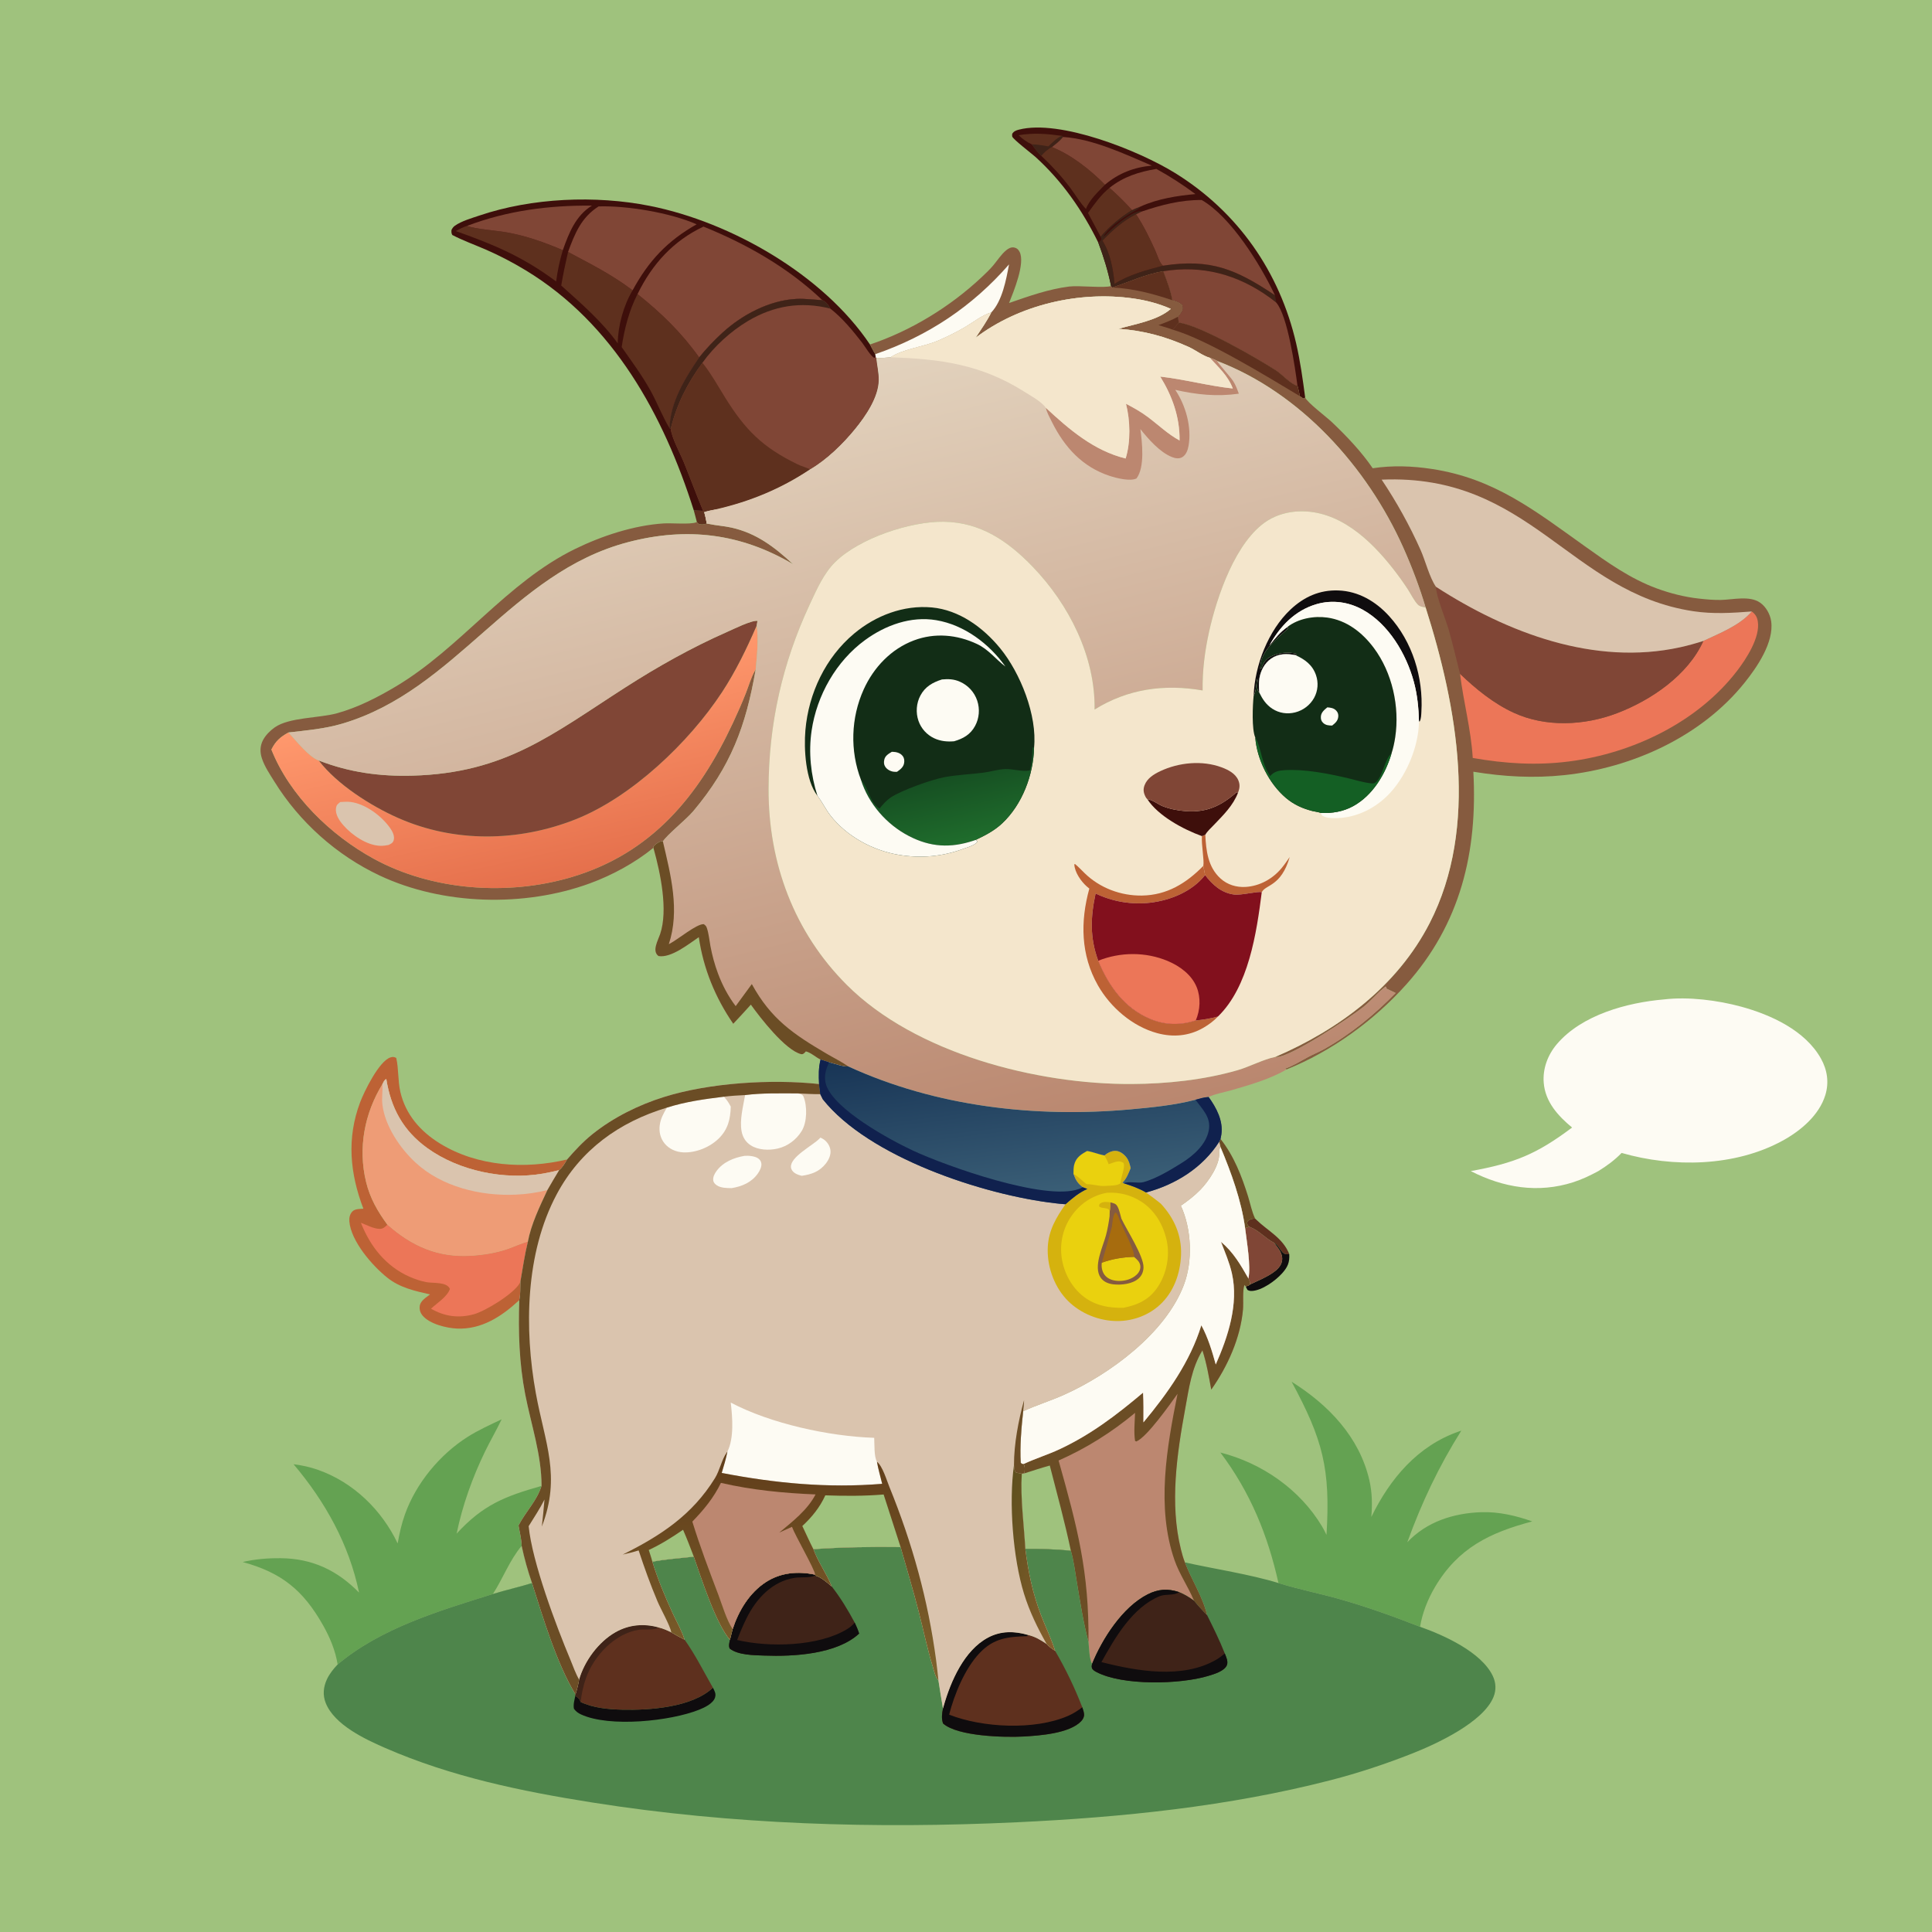
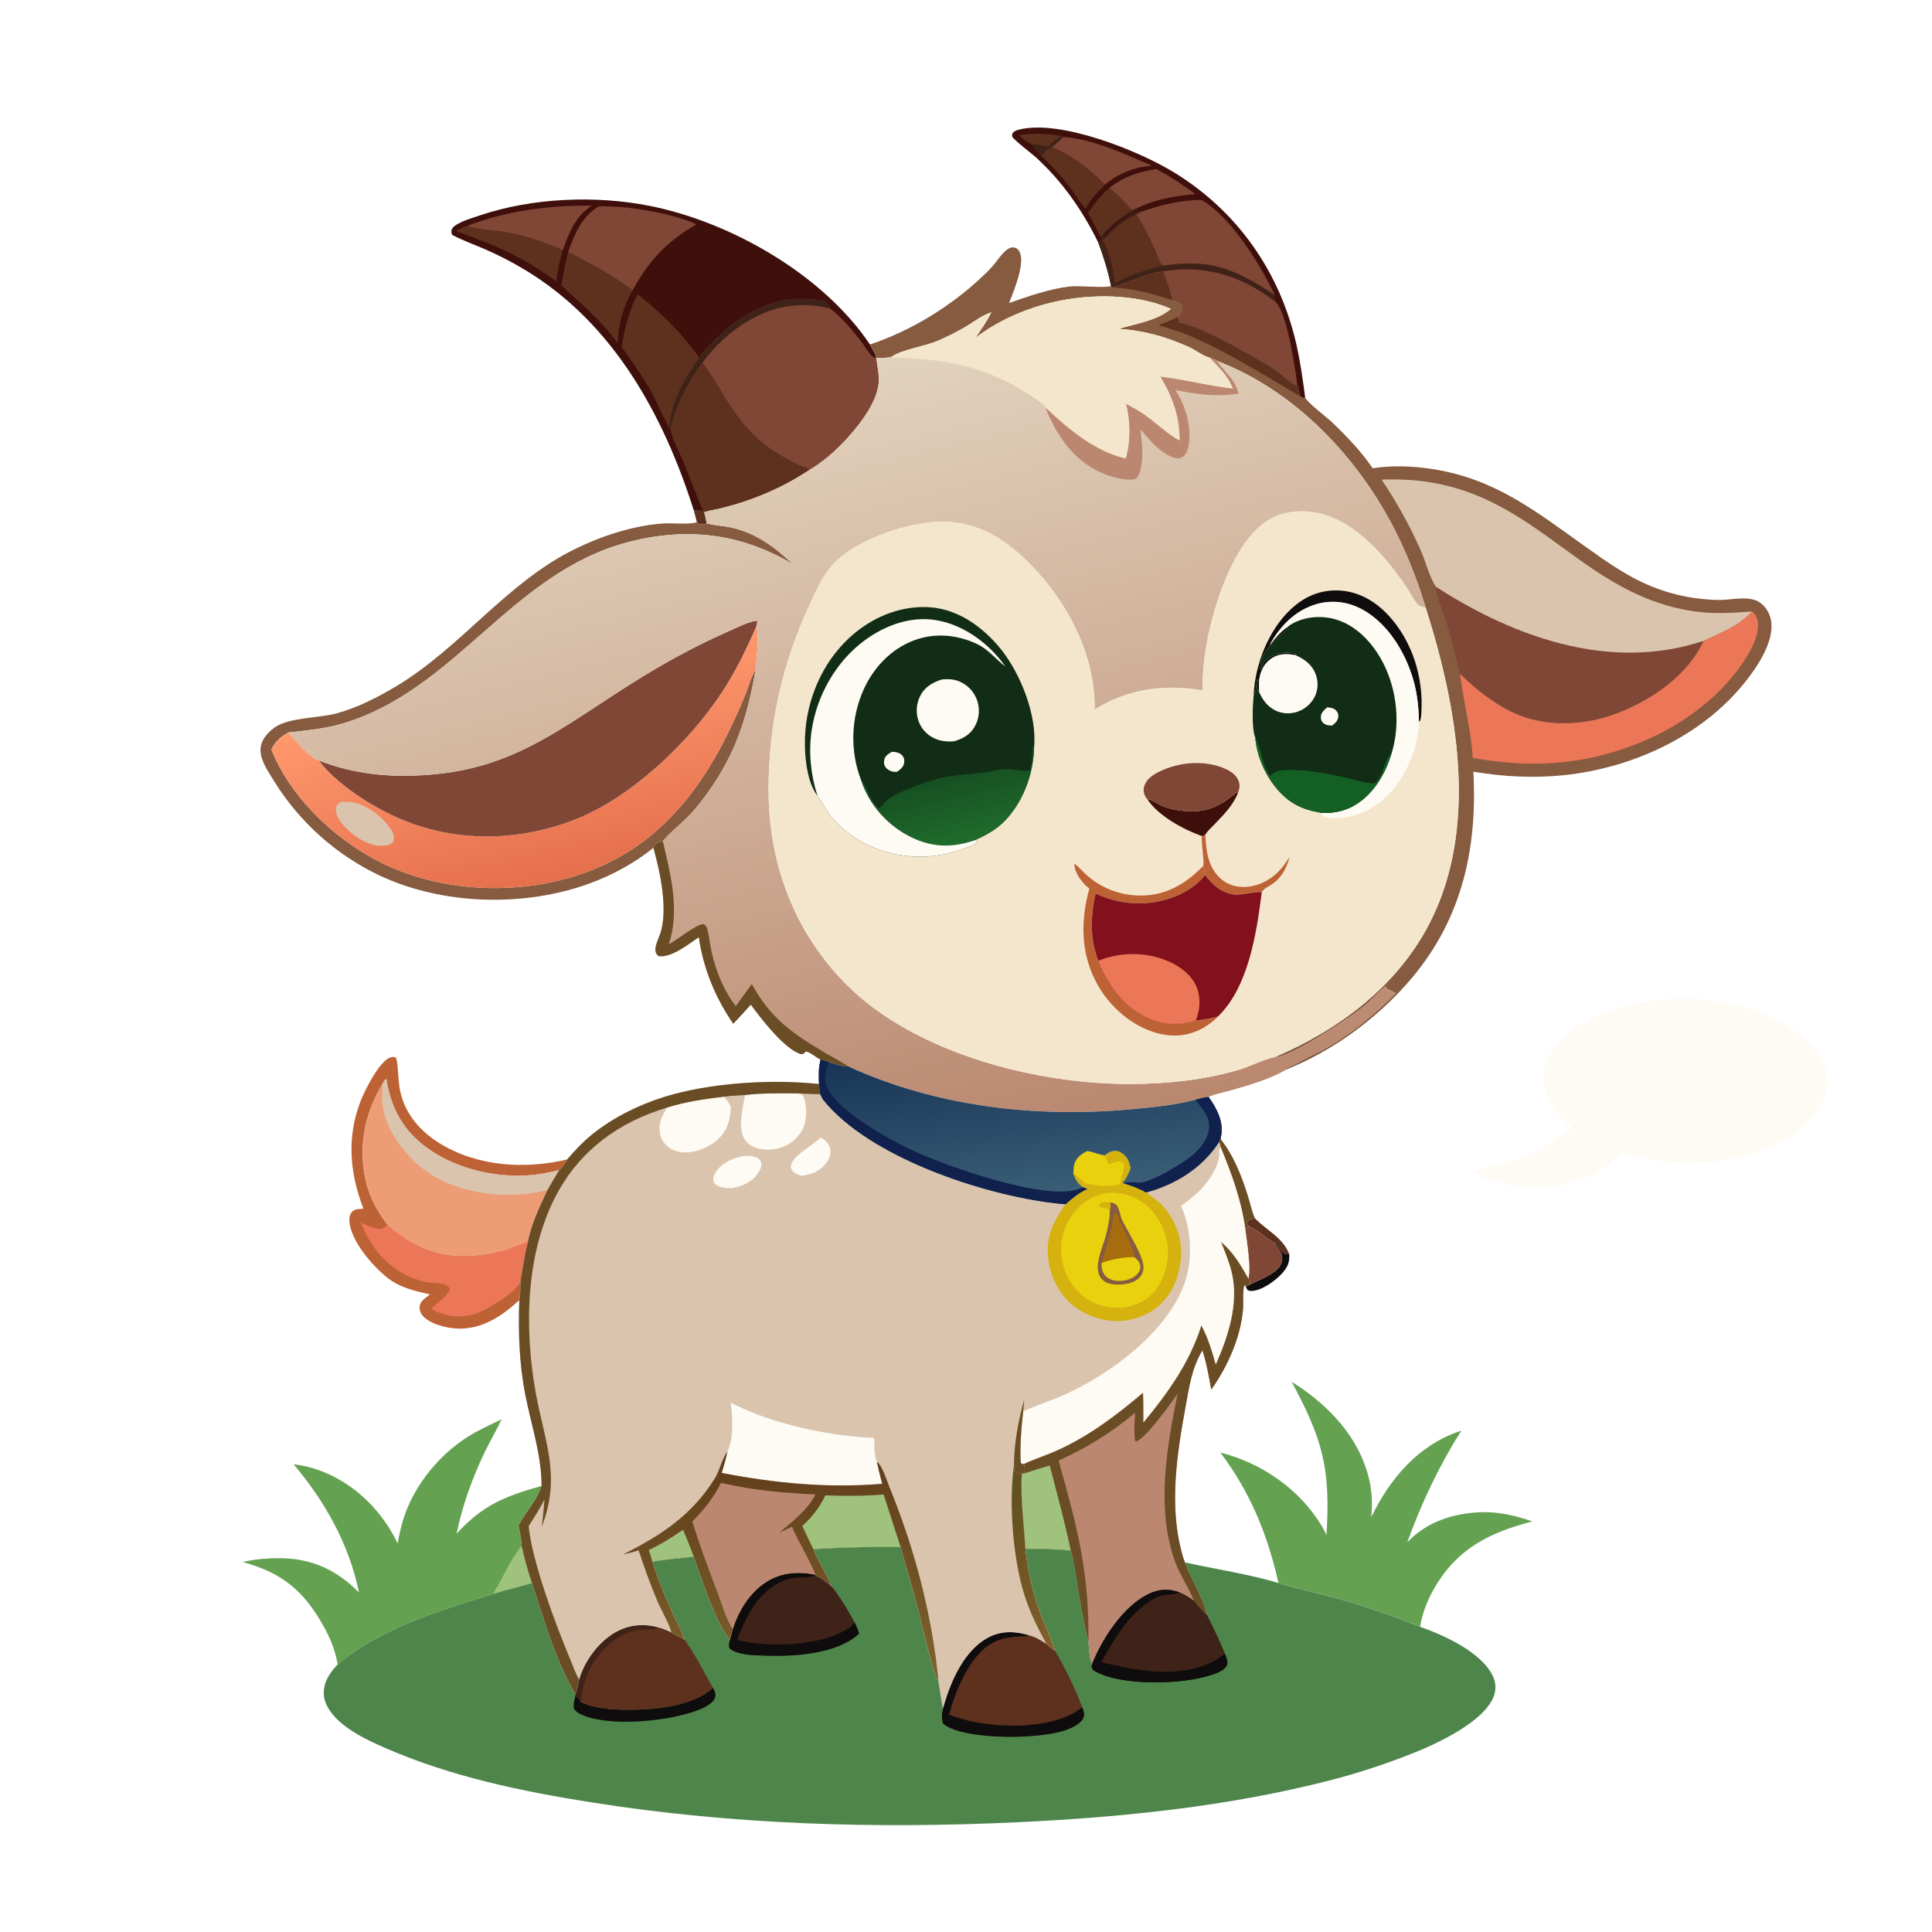
<svg xmlns="http://www.w3.org/2000/svg" version="1.1" style="display: block;" viewBox="0 0 2048 2048" width="1024" height="1024">
  <defs>
    <linearGradient id="Gradient1" gradientUnits="userSpaceOnUse" x1="589.508" y1="931.763" x2="543.162" y2="725.31">
      <stop class="stop0" offset="0" stop-opacity="1" stop-color="rgb(229,112,76)" />
      <stop class="stop1" offset="1" stop-opacity="1" stop-color="rgb(255,152,109)" />
    </linearGradient>
    <linearGradient id="Gradient2" gradientUnits="userSpaceOnUse" x1="1035.67" y1="1220.88" x2="834.157" y2="404.916">
      <stop class="stop0" offset="0" stop-opacity="1" stop-color="rgb(186,135,111)" />
      <stop class="stop1" offset="1" stop-opacity="1" stop-color="rgb(226,210,189)" />
    </linearGradient>
    <linearGradient id="Gradient3" gradientUnits="userSpaceOnUse" x1="1049.58" y1="1637.79" x2="1139.33" y2="1667.51">
      <stop class="stop0" offset="0" stop-opacity="1" stop-color="rgb(95,80,30)" />
      <stop class="stop1" offset="1" stop-opacity="1" stop-color="rgb(132,94,44)" />
    </linearGradient>
    <linearGradient id="Gradient4" gradientUnits="userSpaceOnUse" x1="828.951" y1="1557.3" x2="837.878" y2="1775.27">
      <stop class="stop0" offset="0" stop-opacity="1" stop-color="rgb(98,63,27)" />
      <stop class="stop1" offset="1" stop-opacity="1" stop-color="rgb(125,97,44)" />
    </linearGradient>
    <linearGradient id="Gradient5" gradientUnits="userSpaceOnUse" x1="1070.29" y1="1105.05" x2="1089.74" y2="1266.34">
      <stop class="stop0" offset="0" stop-opacity="1" stop-color="rgb(24,53,86)" />
      <stop class="stop1" offset="1" stop-opacity="1" stop-color="rgb(58,94,118)" />
    </linearGradient>
    <linearGradient id="Gradient6" gradientUnits="userSpaceOnUse" x1="1007.07" y1="821.587" x2="1023.79" y2="891.371">
      <stop class="stop0" offset="0" stop-opacity="1" stop-color="rgb(22,79,34)" />
      <stop class="stop1" offset="1" stop-opacity="1" stop-color="rgb(31,108,44)" />
    </linearGradient>
  </defs>
-   <path transform="translate(0,0)" fill="rgb(159,194,125)" d="M 0 0 L 2048 0 L 2048 2048 L 0 2048 L 0 0 z" />
  <path transform="translate(0,0)" fill="rgb(94,48,30)" d="M 735.486 541.165 L 745.334 541.511 L 746.494 542.865 C 747.599 546.903 748.542 550.849 749.186 554.988 C 747.143 555.67 744.559 556.232 742.418 555.821 C 740.168 555.389 739.959 555.038 738.701 553.294 L 735.486 541.165 z" />
  <path transform="translate(0,0)" fill="rgb(94,48,30)" d="M 1324.43 1300.43 C 1323.21 1299.5 1322.87 1299.1 1322.28 1297.61 C 1321.6 1295.9 1322.11 1295.78 1322.82 1294.22 C 1325.64 1292.2 1327.04 1291.97 1330.49 1291.73 L 1331.49 1292.71 C 1344.13 1305.05 1359.75 1312.06 1366.67 1329.36 C 1357.61 1331.31 1357.78 1321.3 1350.52 1317.39 C 1341.15 1312.67 1334.86 1304.38 1324.43 1300.43 z" />
  <path transform="translate(0,0)" fill="rgb(15,12,14)" d="M 1350.52 1317.39 C 1357.78 1321.3 1357.61 1331.31 1366.67 1329.36 C 1367.17 1338.22 1365.04 1343.12 1359.12 1349.74 C 1352.04 1357.66 1337.88 1367.88 1327.12 1368.47 C 1325.22 1368.57 1324.01 1368.28 1322.33 1367.35 L 1320.42 1363.56 C 1322.57 1363.24 1323.52 1362.85 1325.23 1361.5 C 1333.18 1357.81 1341.76 1354.27 1349.03 1349.35 C 1353.56 1346.28 1358.08 1342.19 1359 1336.53 C 1360.25 1328.8 1354.9 1323.06 1350.52 1317.39 z" />
  <path transform="translate(0,0)" fill="rgb(107,77,37)" d="M 1293.81 1207.36 C 1308.03 1225.25 1316.36 1246.89 1323.09 1268.52 C 1325.39 1275.92 1327.1 1284.81 1330.49 1291.73 C 1327.04 1291.97 1325.64 1292.2 1322.82 1294.22 C 1322.11 1295.78 1321.6 1295.9 1322.28 1297.61 C 1322.87 1299.1 1323.21 1299.5 1324.43 1300.43 L 1319.86 1301.77 C 1315.8 1272.43 1305.21 1243.15 1293.78 1215.96 L 1292.37 1210.33 L 1293.81 1207.36 z" />
  <path transform="translate(0,0)" fill="rgb(128,70,54)" d="M 1324.43 1300.43 C 1334.86 1304.38 1341.15 1312.67 1350.52 1317.39 C 1354.9 1323.06 1360.25 1328.8 1359 1336.53 C 1358.08 1342.19 1353.56 1346.28 1349.03 1349.35 C 1341.76 1354.27 1333.18 1357.81 1325.23 1361.5 L 1324.92 1360.87 C 1325.44 1358.79 1324.21 1357.19 1323.38 1355.26 C 1326.14 1341.86 1321.57 1316.22 1319.86 1301.77 L 1324.43 1300.43 z" />
  <path transform="translate(0,0)" fill="rgb(134,91,63)" d="M 738.701 553.294 C 739.959 555.038 740.168 555.389 742.418 555.821 C 744.559 556.232 747.143 555.67 749.186 554.988 L 749.788 555.016 L 751.544 555.404 C 759.347 557.087 767.397 557.505 775.214 559.236 C 801.857 565.136 821.047 579.897 840.613 598.029 C 785.281 565.348 728.172 558.471 666.19 574.607 C 541.739 607.006 483.825 731.391 362.711 767.128 C 343.938 772.667 325.09 774.213 305.771 776.454 C 297.137 781.203 292.091 785.679 287.69 794.546 C 307.214 843.575 350.53 885.361 396.212 910.343 C 458.106 944.19 538.079 949.784 605.234 929.973 C 690.681 904.767 740.613 843.918 776.888 766.404 C 781.8 755.907 786.452 745.433 790.688 734.643 C 793.691 726.994 796.231 718.054 800.228 710.98 C 800.505 710.49 800.793 710.005 801.076 709.517 C 790.724 769.697 774.615 812.676 734.873 859.898 C 727.394 868.784 707.08 884.883 702.685 891.928 C 699.65 891.633 697.79 893.033 695.311 894.828 C 694.301 895.559 693.478 896.496 692.637 897.404 L 692.628 898.725 C 673.016 914.692 649.113 927.659 625.449 936.346 C 556.114 961.799 469.477 959.66 402.376 928.056 C 356.759 906.57 317.453 871.385 290.922 828.607 C 286.104 820.839 280.606 812.823 277.69 804.099 C 275.463 797.437 275.516 790.789 278.82 784.505 C 281.569 779.277 286.393 774.462 291.197 771.081 C 306.592 760.246 338.39 761.334 357.434 756.048 C 379.185 750.01 400.311 739.198 419.618 727.685 C 488.586 686.557 536.901 617.404 609.772 581.84 C 638.05 568.039 671.796 556.902 703.445 554.857 C 711.772 554.319 731.364 556.106 737.719 553.781 C 738.062 553.655 738.373 553.456 738.701 553.294 z" />
  <path transform="translate(0,0)" fill="rgb(189,98,53)" d="M 385.199 1281.28 C 370.988 1243.92 367.347 1206.77 381.728 1168.55 C 385.985 1157.24 401.934 1124.45 414.042 1120.86 C 416.785 1120.05 417.545 1120.38 420.026 1121.42 C 422.716 1133.16 421.642 1145.51 424.383 1157.41 C 429.941 1181.52 445.7 1199.45 466.503 1212.23 C 506.347 1236.69 556.613 1239.62 601.128 1229.09 C 599.004 1232.81 596.208 1237.82 592.75 1240.4 C 587.048 1241.78 581.269 1243.08 575.487 1244.08 C 534.693 1251.09 486.776 1241.4 453.003 1217.06 C 427.301 1198.53 414.45 1174.65 409.489 1143.86 C 407.324 1144.6 406.513 1147.24 405.38 1149.2 C 386.294 1180.41 379.411 1216.99 388.023 1252.72 C 392.227 1270.17 400.144 1283.84 410.627 1298.23 C 436.324 1321.1 464.068 1333.32 498.868 1331.28 C 512.051 1330.52 526.126 1328.37 538.598 1323.95 C 545.458 1321.52 552.534 1318.13 559.551 1316.36 C 556.153 1330.15 554.146 1344.2 551.703 1358.18 C 551.433 1364.51 551.88 1372.03 550.478 1378.15 C 550.253 1378.37 550.034 1378.58 549.805 1378.8 C 531.514 1395.65 510.345 1409.42 484.574 1408.34 C 473.229 1407.87 455.513 1403.54 447.969 1394.58 C 445.492 1391.64 444.416 1388.13 444.962 1384.31 C 445.749 1378.81 451.776 1375.35 455.839 1372.15 C 439.741 1368.45 424.012 1365.07 410.751 1354.55 C 394.809 1341.91 371.948 1315.73 370.309 1294.53 C 370.022 1290.81 370.889 1286.9 373.566 1284.17 C 376.353 1281.33 381.461 1281.57 385.199 1281.28 z" />
  <path transform="translate(0,0)" fill="rgb(236,118,88)" d="M 382.588 1296.2 C 388.615 1298.46 395.927 1302.53 402.364 1302.65 C 406.171 1302.72 408.06 1300.66 410.627 1298.23 C 436.324 1321.1 464.068 1333.32 498.868 1331.28 C 512.051 1330.52 526.126 1328.37 538.598 1323.95 C 545.458 1321.52 552.534 1318.13 559.551 1316.36 C 556.153 1330.15 554.146 1344.2 551.703 1358.18 C 551.371 1359.12 551.266 1359.58 550.796 1360.4 C 544.541 1371.38 514.854 1389.68 502.365 1393.15 C 486.304 1397.6 471.34 1395.59 456.891 1387.27 C 463.12 1381.41 474.166 1374.55 476.91 1366.36 C 473.784 1358.52 458.815 1360.47 451.765 1359.11 C 445.729 1357.94 439.489 1355.79 433.871 1353.29 C 408.976 1342.24 392.289 1321.04 382.588 1296.2 z" />
  <path transform="translate(0,0)" fill="rgb(238,156,118)" d="M 405.38 1149.2 C 406.513 1147.24 407.324 1144.6 409.489 1143.86 C 414.45 1174.65 427.301 1198.53 453.003 1217.06 C 486.776 1241.4 534.693 1251.09 575.487 1244.08 C 581.269 1243.08 587.048 1241.78 592.75 1240.4 C 588.577 1247.41 584.289 1254.37 580.301 1261.49 C 572.232 1278.74 563.063 1297.59 559.551 1316.36 C 552.534 1318.13 545.458 1321.52 538.598 1323.95 C 526.126 1328.37 512.051 1330.52 498.868 1331.28 C 464.068 1333.32 436.324 1321.1 410.627 1298.23 C 400.144 1283.84 392.227 1270.17 388.023 1252.72 C 379.411 1216.99 386.294 1180.41 405.38 1149.2 z" />
  <path transform="translate(0,0)" fill="rgb(218,196,174)" d="M 405.38 1149.2 C 406.513 1147.24 407.324 1144.6 409.489 1143.86 C 414.45 1174.65 427.301 1198.53 453.003 1217.06 C 486.776 1241.4 534.693 1251.09 575.487 1244.08 C 581.269 1243.08 587.048 1241.78 592.75 1240.4 C 588.577 1247.41 584.289 1254.37 580.301 1261.49 C 569.176 1264.33 557.969 1265.89 546.496 1266.39 C 509.384 1268.01 468.257 1258.12 440.42 1232.34 C 424.036 1217.17 408.111 1193.66 405.368 1170.98 C 404.533 1164.07 405.728 1157.18 405.432 1150.24 L 405.38 1149.2 z" />
  <path transform="translate(0,0)" fill="url(#Gradient1)" d="M 802.123 663.071 C 804.262 678.281 802.404 694.276 801.076 709.517 C 800.793 710.005 800.505 710.49 800.228 710.98 C 796.231 718.054 793.691 726.994 790.688 734.643 C 786.452 745.433 781.8 755.907 776.888 766.404 C 740.613 843.918 690.681 904.767 605.234 929.973 C 538.079 949.784 458.106 944.19 396.212 910.343 C 350.53 885.361 307.214 843.575 287.69 794.546 C 292.091 785.679 297.137 781.203 305.771 776.454 C 313.323 784.668 327.597 802.749 337.913 806.162 C 357.307 831.473 392.841 854.13 421.966 867.022 C 481.714 893.468 549.457 892.43 609.792 868.647 C 669.306 845.188 730.239 787.157 765.318 733.77 C 779.902 711.576 791.586 687.389 802.123 663.071 z" />
  <path transform="translate(0,0)" fill="rgb(218,196,174)" d="M 360.679 850.184 C 364.302 849.986 368.152 849.663 371.761 850.128 C 387.634 852.175 404.699 865.109 413.665 877.932 C 416.065 881.364 418.643 886.406 417.307 890.725 C 416.365 893.772 414.489 894.311 411.973 895.688 C 409.027 896.254 405.978 896.704 402.971 896.593 C 388.794 896.073 373.202 885.305 364.12 874.967 C 359.883 870.143 355.006 863.183 356.233 856.319 C 356.854 852.848 358.166 852.297 360.679 850.184 z" />
  <path transform="translate(0,0)" fill="rgb(100,162,82)" d="M 1369.16 1464.69 C 1408.02 1489.02 1441.07 1523.18 1451.61 1569.23 C 1454.58 1582.22 1454.77 1594.9 1453.64 1608.11 C 1473.37 1567.55 1502.87 1532.46 1546.71 1517.33 C 1547.48 1517.06 1548.25 1516.81 1549.03 1516.56 C 1525.09 1554.62 1507.1 1592.68 1491.78 1634.89 C 1512.16 1613.11 1540.99 1603.89 1570.4 1602.99 C 1588.99 1602.42 1606.83 1606.63 1624.26 1612.76 C 1579.37 1624.62 1545.57 1640.86 1521.02 1682.53 C 1513.48 1695.33 1507.75 1709.75 1505.34 1724.46 C 1477.05 1713.46 1448.56 1703.14 1419.32 1694.91 C 1398.08 1688.94 1376.25 1684.67 1355.21 1678.09 C 1343.92 1627.11 1325.2 1581.61 1293.66 1539.74 C 1337.65 1550.91 1377.97 1578.82 1401.41 1618.05 C 1403.16 1620.98 1404.69 1624.01 1406.15 1627.09 C 1410.45 1556.97 1402.35 1526.13 1369.16 1464.69 z" />
  <path transform="translate(0,0)" fill="rgb(100,162,82)" d="M 421.545 1636.12 C 423.362 1625.69 425.679 1615.36 429.235 1605.37 C 440.976 1572.4 466.042 1542.04 495.499 1523.29 C 506.953 1516 519.516 1510.35 531.764 1504.53 C 526.278 1516.1 519.729 1527.19 514.135 1538.73 C 500.837 1566.15 490.175 1595.83 484.055 1625.7 C 512.216 1595.01 535.201 1586.19 574.064 1575.12 C 569.129 1591.04 557.17 1602.5 549.698 1617.04 C 550.809 1623.92 552.901 1631.77 552.973 1638.66 C 555.842 1652.07 559.472 1665.16 563.98 1678.12 C 550.262 1682.41 536.193 1685.44 522.475 1689.73 C 465.836 1707.47 404.077 1725.64 357.914 1764.39 C 355.508 1749.53 349.761 1735.81 342.38 1722.74 C 321.28 1685.36 298.167 1667 257.275 1655.79 C 270.304 1652.73 283.998 1651.63 297.365 1651.75 C 330.946 1652.06 357.231 1664.42 380.618 1688.2 C 369.99 1636.99 344.721 1591.81 311.204 1552.15 C 320.067 1553.23 328.668 1555.14 337.095 1558.1 C 374.576 1571.27 404.653 1600.59 421.545 1636.12 z" />
  <path transform="translate(0,0)" fill="rgb(159,194,125)" d="M 522.475 1689.73 C 533.258 1673.13 540.132 1653.89 552.973 1638.66 C 555.842 1652.07 559.472 1665.16 563.98 1678.12 C 550.262 1682.41 536.193 1685.44 522.475 1689.73 z" />
  <path transform="translate(0,0)" fill="rgb(62,15,11)" d="M 1164.3 257.316 C 1147.49 223.028 1125.94 192.028 1097.54 166.28 C 1094.42 163.453 1073.82 147.586 1073.05 144.826 C 1072.79 143.889 1072.98 142.882 1072.95 141.91 C 1074.64 139.136 1077 138.22 1080.01 137.444 C 1123.65 126.189 1207.44 159.757 1245.68 183.439 C 1312.15 224.604 1356.51 288.209 1374.02 364.192 C 1378.36 383.015 1381 402.219 1383.54 421.353 C 1382.76 422.398 1383.33 421.883 1381.47 422.388 L 1377.72 419.842 C 1377.23 416.124 1376.4 412.648 1375.39 409.038 C 1368.19 407.374 1359.19 396.937 1352.63 392.713 C 1332.35 379.662 1271.86 344.659 1249.55 342.009 L 1248.69 335.72 C 1250.2 333.733 1252.26 331.28 1253.21 328.956 C 1254.16 326.654 1253.7 325.174 1252.87 322.975 C 1249.84 320.294 1246.49 319.44 1242.7 318.239 C 1241.06 308.193 1236.64 297.059 1233.12 287.531 C 1214.01 290.586 1197.1 299.012 1178.9 304.744 L 1177.76 303.164 C 1174.58 287.292 1169.96 272.479 1164.3 257.316 z" />
  <path transform="translate(0,0)" fill="rgb(94,48,30)" d="M 1079.74 143.34 C 1095.51 140.596 1109.79 141.831 1125.53 143.966 L 1126.94 145.203 C 1123.55 149.411 1119.37 152.554 1115.17 155.912 C 1111.47 157.687 1106.26 161.878 1103.98 165.335 C 1100.22 162.034 1096.65 157.112 1093.76 153.046 C 1088.37 150.597 1084.03 147.351 1079.74 143.34 z" />
  <path transform="translate(0,0)" fill="rgb(63,35,24)" d="M 1125.53 143.966 L 1126.94 145.203 C 1123.55 149.411 1119.37 152.554 1115.17 155.912 C 1111.47 157.687 1106.26 161.878 1103.98 165.335 C 1100.22 162.034 1096.65 157.112 1093.76 153.046 C 1099.6 152.973 1105.58 154.282 1111.35 155.148 L 1111.33 155.124 C 1115.79 150.846 1119.85 146.599 1125.53 143.966 z" />
  <path transform="translate(0,0)" fill="rgb(94,48,30)" d="M 1153.32 225.747 C 1160.34 216.008 1166.76 206.777 1176.12 199.127 C 1184.66 206.602 1192.43 214.33 1200.04 222.732 C 1187.28 230.702 1176.64 239.641 1166.74 250.965 L 1153.32 225.747 z" />
  <path transform="translate(0,0)" fill="rgb(63,35,24)" d="M 1200.04 222.732 C 1203.03 221.195 1206.25 220.041 1209.37 218.788 C 1208.99 219.161 1208.61 219.542 1208.22 219.907 C 1205.15 222.79 1200.71 224.54 1197.14 226.775 C 1188.28 232.319 1173.97 241.975 1169.16 251.563 L 1170.99 249.459 L 1170.62 250.407 C 1170.88 250.147 1171.13 249.885 1171.38 249.628 C 1179.95 241.034 1196.93 225.796 1208.97 223.624 L 1209.97 224.347 C 1208.11 225.301 1206.25 226.38 1204.28 227.105 C 1190.61 233.877 1179.21 244.223 1168.64 255.081 C 1176.95 268.302 1180.14 285.55 1181.41 300.916 C 1196.75 291.165 1215.39 286.237 1232.8 281.645 C 1283.39 273.811 1310.3 285.472 1351.49 312.967 C 1351.83 315.588 1352.59 318.171 1352.89 320.756 C 1350.45 318.799 1347.98 316.889 1345.45 315.065 C 1311.76 290.867 1274.31 280.781 1233.12 287.531 C 1214.01 290.586 1197.1 299.012 1178.9 304.744 L 1177.76 303.164 C 1174.58 287.292 1169.96 272.479 1164.3 257.316 C 1165.78 256.126 1166.65 255.185 1167.62 253.556 L 1166.74 250.965 C 1176.64 239.641 1187.28 230.702 1200.04 222.732 z" />
  <path transform="translate(0,0)" fill="rgb(94,48,30)" d="M 1115.17 155.912 C 1135.7 164.167 1155.88 180.024 1171.31 195.809 C 1164.08 203.301 1154.88 211.626 1151.15 221.514 C 1145.01 215.175 1139.91 206.305 1134.57 199.199 C 1125.39 186.972 1115.08 175.834 1103.98 165.335 C 1106.26 161.878 1111.47 157.687 1115.17 155.912 z" />
  <path transform="translate(0,0)" fill="rgb(128,70,54)" d="M 1225.83 179.056 C 1240.36 187.133 1253.89 195.759 1267.2 205.742 C 1247.98 207.444 1227.06 210.761 1209.37 218.788 C 1206.25 220.041 1203.03 221.195 1200.04 222.732 C 1192.43 214.33 1184.66 206.602 1176.12 199.127 C 1190.87 187.278 1207.48 182.132 1225.83 179.056 z" />
  <path transform="translate(0,0)" fill="rgb(128,70,54)" d="M 1126.94 145.203 C 1158.55 147.236 1192.24 163.269 1221.04 175.587 C 1202.36 177.211 1185.74 183.568 1171.31 195.809 C 1155.88 180.024 1135.7 164.167 1115.17 155.912 C 1119.37 152.554 1123.55 149.411 1126.94 145.203 z" />
  <path transform="translate(0,0)" fill="rgb(94,48,30)" d="M 1168.64 255.081 C 1179.21 244.223 1190.61 233.877 1204.28 227.105 C 1212.26 239.3 1218.52 252.007 1224.49 265.247 C 1226.6 269.911 1229.05 278.594 1232.8 281.645 C 1215.39 286.237 1196.75 291.165 1181.41 300.916 C 1180.14 285.55 1176.95 268.302 1168.64 255.081 z" />
  <path transform="translate(0,0)" fill="rgb(128,70,54)" d="M 1209.97 224.347 C 1230.59 217.327 1251.92 211.716 1273.88 212.031 C 1304.88 229.966 1335.95 280.138 1351.49 312.967 C 1310.3 285.472 1283.39 273.811 1232.8 281.645 C 1229.05 278.594 1226.6 269.911 1224.49 265.247 C 1218.52 252.007 1212.26 239.3 1204.28 227.105 C 1206.25 226.38 1208.11 225.301 1209.97 224.347 z" />
  <path transform="translate(0,0)" fill="rgb(128,70,54)" d="M 1233.12 287.531 C 1274.31 280.781 1311.76 290.867 1345.45 315.065 C 1347.98 316.889 1350.45 318.799 1352.89 320.756 C 1365.02 334.755 1372.86 389.965 1375.39 409.038 C 1368.19 407.374 1359.19 396.937 1352.63 392.713 C 1332.35 379.662 1271.86 344.659 1249.55 342.009 L 1248.69 335.72 C 1250.2 333.733 1252.26 331.28 1253.21 328.956 C 1254.16 326.654 1253.7 325.174 1252.87 322.975 C 1249.84 320.294 1246.49 319.44 1242.7 318.239 C 1241.06 308.193 1236.64 297.059 1233.12 287.531 z" />
  <path transform="translate(0,0)" fill="rgb(128,70,54)" d="M 337.913 806.162 C 370.417 818.79 402.712 823.198 437.423 822.217 C 535.933 819.436 585.163 778.509 663.049 728.571 C 697.223 706.66 733.24 686.397 770.398 670.031 C 777.305 666.989 796.78 657.265 802.95 658.164 L 802.123 663.071 C 791.586 687.389 779.902 711.576 765.318 733.77 C 730.239 787.157 669.306 845.188 609.792 868.647 C 549.457 892.43 481.714 893.468 421.966 867.022 C 392.841 854.13 357.307 831.473 337.913 806.162 z" />
  <path transform="translate(0,0)" fill="rgb(253,251,243)" d="M 1764.01 1059.41 C 1789.76 1056.36 1820.83 1060.31 1845.75 1067.11 C 1877.24 1075.7 1913.57 1092.29 1930.25 1122.09 C 1937 1134.15 1939.01 1147.4 1934.95 1160.75 C 1928.39 1182.25 1908.7 1198.71 1889.66 1209.14 C 1839.11 1236.86 1773.32 1237.87 1718.98 1222.15 C 1711.5 1229.88 1703.59 1235.62 1694.48 1241.31 C 1685.83 1246 1677.16 1250.17 1667.77 1253.19 C 1630.32 1265.22 1593.45 1259.02 1559.09 1241.41 C 1605.46 1233 1628.95 1223.44 1666.48 1195.24 C 1651.55 1182.85 1638.04 1168.09 1636.41 1147.76 C 1635.21 1132.75 1640.73 1118.14 1650.37 1106.8 C 1676.84 1075.68 1724.98 1062.74 1764.01 1059.41 z" />
  <path transform="translate(0,0)" fill="rgb(188,135,112)" d="M 1293.78 1215.96 C 1305.21 1243.15 1315.8 1272.43 1319.86 1301.77 C 1321.57 1316.22 1326.14 1341.86 1323.38 1355.26 C 1324.21 1357.19 1325.44 1358.79 1324.92 1360.87 L 1325.23 1361.5 C 1323.52 1362.85 1322.57 1363.24 1320.42 1363.56 L 1319.16 1362.13 C 1316.98 1367.69 1318.23 1381.27 1317.63 1388.04 C 1315 1418.19 1301.28 1448.55 1283.99 1473.05 C 1281.43 1459.03 1279.03 1444.98 1274.62 1431.4 C 1262.95 1450.76 1260.44 1471.14 1256.42 1492.98 C 1247.56 1541.21 1239.77 1594.16 1251.85 1642.52 C 1253 1647.13 1254.3 1651.8 1256.06 1656.21 C 1263.18 1674.82 1275.1 1692.8 1279.59 1712.16 C 1274.68 1707.42 1270.01 1702.06 1265.68 1696.79 C 1260.68 1693.15 1255.66 1690.03 1249.91 1687.7 C 1237.93 1683.8 1227.9 1684.36 1216.48 1690.15 C 1189.98 1703.59 1168.4 1737.26 1157.63 1763.96 C 1154.52 1757.56 1154.59 1747.67 1153.84 1740.5 C 1148.26 1719.48 1145.03 1698.15 1141.43 1676.73 C 1139.61 1665.94 1138.25 1654.45 1135.17 1643.95 C 1119.02 1642.08 1103.14 1641.89 1086.9 1641.93 C 1085.36 1615.34 1081.58 1588.87 1083.11 1562.16 L 1085.95 1561.8 C 1086.23 1558.26 1086.85 1555.18 1085.04 1551.95 C 1082.59 1551.6 1083.56 1552.15 1082.04 1550.46 C 1080.9 1534.33 1082.77 1512.21 1084.6 1495.97 C 1098.52 1489.52 1113.42 1484.98 1127.5 1478.7 C 1176.34 1456.91 1235.69 1413.16 1254.95 1361.99 C 1264.56 1336.44 1263.12 1302.89 1251.74 1278.08 C 1259 1273.09 1266.25 1267.53 1272.39 1261.21 C 1281.04 1252.33 1292.73 1235.41 1292.41 1222.62 C 1292.36 1220.63 1292.05 1218.88 1293.08 1217.08 C 1293.29 1216.69 1293.54 1216.33 1293.78 1215.96 z" />
  <path transform="translate(0,0)" fill="rgb(107,77,37)" d="M 1288.75 1446.41 C 1301.8 1417 1313.18 1382.25 1305.89 1349.88 C 1303.3 1338.37 1298.51 1327.38 1294.29 1316.39 C 1307.51 1327.55 1314.89 1340.44 1323.38 1355.26 C 1324.21 1357.19 1325.44 1358.79 1324.92 1360.87 L 1325.23 1361.5 C 1323.52 1362.85 1322.57 1363.24 1320.42 1363.56 L 1319.16 1362.13 C 1316.98 1367.69 1318.23 1381.27 1317.63 1388.04 C 1315 1418.19 1301.28 1448.55 1283.99 1473.05 C 1281.43 1459.03 1279.03 1444.98 1274.62 1431.4 C 1262.95 1450.76 1260.44 1471.14 1256.42 1492.98 C 1247.56 1541.21 1239.77 1594.16 1251.85 1642.52 C 1253 1647.13 1254.3 1651.8 1256.06 1656.21 C 1263.18 1674.82 1275.1 1692.8 1279.59 1712.16 C 1274.68 1707.42 1270.01 1702.06 1265.68 1696.79 L 1265.24 1695.72 C 1259.21 1681.56 1250.18 1668.52 1245.11 1654 C 1225.53 1597.94 1236.84 1534.14 1248.26 1477.47 C 1240.42 1488.4 1215.75 1523.51 1204.55 1528.03 L 1203.23 1527.43 C 1201.72 1517.94 1202.94 1507.32 1203.21 1497.7 C 1178.51 1518.26 1151.58 1535.23 1122.15 1548.21 C 1142.05 1618.98 1154.58 1666.08 1153.84 1740.5 C 1148.26 1719.48 1145.03 1698.15 1141.43 1676.73 C 1139.61 1665.94 1138.25 1654.45 1135.17 1643.95 C 1119.02 1642.08 1103.14 1641.89 1086.9 1641.93 C 1085.36 1615.34 1081.58 1588.87 1083.11 1562.16 L 1085.95 1561.8 C 1086.23 1558.26 1086.85 1555.18 1085.04 1551.95 C 1097.41 1546.12 1110.71 1542.07 1123.17 1536.26 C 1156.47 1520.7 1183.77 1499.83 1211.68 1476.28 C 1212.36 1486.73 1212.06 1497.32 1212.08 1507.79 C 1237.63 1477.08 1261.63 1443.47 1273.48 1404.86 C 1280.54 1417.89 1284.82 1432.2 1288.75 1446.41 z" />
  <path transform="translate(0,0)" fill="rgb(159,194,125)" d="M 1085.95 1561.8 C 1094.88 1558.99 1103.79 1556.01 1112.82 1553.52 C 1120.54 1583.57 1128.79 1613.59 1135.17 1643.95 C 1119.02 1642.08 1103.14 1641.89 1086.9 1641.93 C 1085.36 1615.34 1081.58 1588.87 1083.11 1562.16 L 1085.95 1561.8 z" />
  <path transform="translate(0,0)" fill="rgb(253,251,243)" d="M 1293.78 1215.96 C 1305.21 1243.15 1315.8 1272.43 1319.86 1301.77 C 1321.57 1316.22 1326.14 1341.86 1323.38 1355.26 C 1314.89 1340.44 1307.51 1327.55 1294.29 1316.39 C 1298.51 1327.38 1303.3 1338.37 1305.89 1349.88 C 1313.18 1382.25 1301.8 1417 1288.75 1446.41 C 1284.82 1432.2 1280.54 1417.89 1273.48 1404.86 C 1261.63 1443.47 1237.63 1477.08 1212.08 1507.79 C 1212.06 1497.32 1212.36 1486.73 1211.68 1476.28 C 1183.77 1499.83 1156.47 1520.7 1123.17 1536.26 C 1110.71 1542.07 1097.41 1546.12 1085.04 1551.95 C 1082.59 1551.6 1083.56 1552.15 1082.04 1550.46 C 1080.9 1534.33 1082.77 1512.21 1084.6 1495.97 C 1098.52 1489.52 1113.42 1484.98 1127.5 1478.7 C 1176.34 1456.91 1235.69 1413.16 1254.95 1361.99 C 1264.56 1336.44 1263.12 1302.89 1251.74 1278.08 C 1259 1273.09 1266.25 1267.53 1272.39 1261.21 C 1281.04 1252.33 1292.73 1235.41 1292.41 1222.62 C 1292.36 1220.63 1292.05 1218.88 1293.08 1217.08 C 1293.29 1216.69 1293.54 1216.33 1293.78 1215.96 z" />
  <path transform="translate(0,0)" fill="rgb(62,15,11)" d="M 735.486 541.165 C 703.52 440.11 650.259 342.891 557.243 286.533 C 543.983 278.499 529.821 271.048 515.615 264.85 C 503.552 259.586 491.136 255.186 479.445 249.103 C 478.397 247.075 478.445 245.939 478.62 243.687 C 479.608 241.828 480.499 240.486 482.246 239.254 C 489.277 234.292 500.02 231.245 508.11 228.505 C 563.824 209.631 631.294 206.782 688.885 218.26 C 775.175 235.457 872.689 291.359 922.216 365.2 C 924.082 368.568 925.81 372.21 927.915 375.421 L 928.266 378.354 L 928.912 379.429 C 929.669 387.17 931.57 394.924 931.502 402.714 C 931.339 421.151 917.457 441.183 906.28 454.881 C 893.594 470.426 876.242 487.42 858.74 497.522 C 827.94 518.113 795.191 531.579 759.201 539.878 C 754.941 540.769 750.648 541.552 746.494 542.865 L 745.334 541.511 L 735.486 541.165 z" />
  <path transform="translate(0,0)" fill="rgb(94,48,30)" d="M 483.191 244.94 C 487.125 242.788 490.783 240.792 495.092 239.448 C 503.346 242.762 526.477 244.431 536.697 246.239 C 557.578 249.933 577.192 256.87 596.608 265.218 C 593.299 276.232 591.014 286.997 589.534 298.404 C 554.842 272.416 523.567 259.251 483.191 244.94 z" />
  <path transform="translate(0,0)" fill="rgb(128,70,54)" d="M 495.092 239.448 C 538.209 223.139 581.652 217.635 627.494 217.946 C 610.284 228.541 603.045 246.958 596.608 265.218 C 577.192 256.87 557.578 249.933 536.697 246.239 C 526.477 244.431 503.346 242.762 495.092 239.448 z" />
  <path transform="translate(0,0)" fill="rgb(94,48,30)" d="M 594.919 302.661 C 596.949 290.676 599.429 278.882 602.167 267.044 C 626.74 280.253 647.904 290.617 670.592 307.738 C 660.984 323.783 655.046 345.314 654.823 363.962 C 638.208 340.789 615.956 321.643 594.919 302.661 z" />
  <path transform="translate(0,0)" fill="rgb(94,48,30)" d="M 675.804 311.726 C 700.872 331.67 722.435 352.629 741.143 378.877 C 726.158 400.802 710.318 426.424 709.687 453.922 C 702.188 441.363 696.913 427.441 689.861 414.61 C 680.921 398.342 669.625 383.091 658.989 367.919 C 661.912 348.567 666.803 329.22 675.804 311.726 z" />
  <path transform="translate(0,0)" fill="rgb(128,70,54)" d="M 634.537 218.796 C 664.36 217.837 710.481 225.438 738.471 237.778 C 707.565 255.203 687.59 276.436 670.592 307.738 C 647.904 290.617 626.74 280.253 602.167 267.044 C 609.375 247.429 616.2 230.482 634.537 218.796 z" />
-   <path transform="translate(0,0)" fill="rgb(128,70,54)" d="M 675.804 311.726 C 691.42 279.894 713.47 255.448 745.707 240.202 C 791.703 258.817 835.525 283.726 871.718 318.163 C 862.603 317.748 853.301 316.407 844.19 316.86 C 815.738 318.272 786.621 333.657 765.952 352.595 C 757.102 360.703 748.665 369.527 741.143 378.877 C 722.435 352.629 700.872 331.67 675.804 311.726 z" />
  <path transform="translate(0,0)" fill="rgb(128,70,54)" d="M 741.143 378.877 C 748.665 369.527 757.102 360.703 765.952 352.595 C 786.621 333.657 815.738 318.272 844.19 316.86 C 853.301 316.407 862.603 317.748 871.718 318.163 C 875.666 319.8 878.326 323.421 880.187 327.143 C 892.916 337.003 904.169 350.73 914.036 363.46 C 916.648 366.83 923.441 378.331 926.966 379.361 L 928.266 378.354 L 928.912 379.429 C 929.669 387.17 931.57 394.924 931.502 402.714 C 931.339 421.151 917.457 441.183 906.28 454.881 C 893.594 470.426 876.242 487.42 858.74 497.522 C 827.94 518.113 795.191 531.579 759.201 539.878 C 754.941 540.769 750.648 541.552 746.494 542.865 L 745.334 541.511 C 738.244 524.577 731.906 507.28 724.999 490.262 C 720.796 479.907 712.44 465.19 710.995 454.503 L 709.687 453.922 C 710.318 426.424 726.158 400.802 741.143 378.877 z" />
  <path transform="translate(0,0)" fill="rgb(63,35,24)" d="M 741.143 378.877 C 748.665 369.527 757.102 360.703 765.952 352.595 C 786.621 333.657 815.738 318.272 844.19 316.86 C 853.301 316.407 862.603 317.748 871.718 318.163 C 875.666 319.8 878.326 323.421 880.187 327.143 C 849.129 319.292 820.362 323.958 792.826 340.298 C 774.706 351.051 756.835 367.36 744.616 384.553 C 728.646 406.301 717.523 428.161 710.995 454.503 L 709.687 453.922 C 710.318 426.424 726.158 400.802 741.143 378.877 z" />
  <path transform="translate(0,0)" fill="rgb(94,48,30)" d="M 744.616 384.553 C 744.878 384.878 745.144 385.2 745.403 385.528 C 754.07 396.504 761.135 409.275 768.5 421.152 C 789.761 455.44 808.124 474.076 845.218 492.08 C 849.626 494.22 854.401 495.479 858.74 497.522 C 827.94 518.113 795.191 531.579 759.201 539.878 C 754.941 540.769 750.648 541.552 746.494 542.865 L 745.334 541.511 C 738.244 524.577 731.906 507.28 724.999 490.262 C 720.796 479.907 712.44 465.19 710.995 454.503 C 717.523 428.161 728.646 406.301 744.616 384.553 z" />
  <path transform="translate(0,0)" fill="rgb(134,91,63)" d="M 922.216 365.2 C 965.501 350.684 1007.23 325.178 1040.46 293.944 C 1044.76 289.901 1049.13 285.785 1052.93 281.261 C 1057.37 275.974 1061.24 269.746 1066.59 265.306 C 1069.06 263.259 1071.94 261.702 1075.26 262.407 C 1077.98 262.986 1079.56 264.555 1080.8 266.952 C 1087.04 279.011 1074.36 309.333 1069.65 321.208 C 1090.37 314.04 1111.63 306.407 1133.48 303.724 C 1143.75 302.464 1171.35 305.593 1177.76 303.164 L 1178.9 304.744 C 1197.1 299.012 1214.01 290.586 1233.12 287.531 C 1236.64 297.059 1241.06 308.193 1242.7 318.239 C 1246.49 319.44 1249.84 320.294 1252.87 322.975 C 1253.7 325.174 1254.16 326.654 1253.21 328.956 C 1252.26 331.28 1250.2 333.733 1248.69 335.72 L 1249.55 342.009 C 1271.86 344.659 1332.35 379.662 1352.63 392.713 C 1359.19 396.937 1368.19 407.374 1375.39 409.038 C 1376.4 412.648 1377.23 416.124 1377.72 419.842 L 1381.47 422.388 C 1383.33 421.883 1382.76 422.398 1383.54 421.353 C 1385.48 426.5 1406.14 442.031 1411.81 447.422 C 1427.36 462.207 1443.02 478.603 1455.13 496.359 C 1476.08 493.199 1496.91 493.95 1517.83 497.124 C 1584.24 507.201 1627.28 541.447 1679.97 579.026 C 1704.13 596.265 1727.95 613.319 1756.09 623.696 C 1770.4 628.968 1785.66 632.842 1800.82 634.524 C 1808.52 635.378 1816.48 636.116 1824.22 635.963 C 1836.8 635.715 1854.73 631.118 1865.72 638.797 C 1872.07 643.23 1876.47 651.074 1877.53 658.667 C 1880.61 680.912 1862.49 707.296 1849.31 723.735 C 1803.59 780.768 1730.15 814.006 1658.38 821.653 C 1625.9 825.114 1593.96 823.351 1561.81 818.052 C 1566.45 902.773 1548.31 979.381 1490.35 1043.96 C 1456.02 1082.2 1411.6 1114.38 1363.83 1133.64 L 1362.08 1132.82 C 1370.59 1129.98 1378.72 1124.68 1386.68 1120.47 C 1392.22 1117.54 1398.2 1115.12 1403.61 1112.08 C 1431.88 1096.21 1456.87 1075.65 1479.46 1052.6 L 1469.81 1048.03 L 1469.57 1046.32 L 1468.68 1045.77 C 1468.11 1046.25 1467.55 1046.73 1466.97 1047.19 C 1459.21 1053.45 1452.97 1061.29 1445.2 1067.46 C 1431.24 1078.55 1368.07 1120.72 1353.3 1120.48 C 1352.8 1120.48 1352.3 1120.43 1351.8 1120.4 C 1419.58 1091.24 1481.09 1045.45 1515.44 978.627 C 1568.06 876.249 1544.57 748.794 1511.27 644.06 C 1504.87 622.534 1496.6 600.728 1487.43 580.241 C 1449.26 495.017 1378.59 416.353 1290.21 382.63 C 1287.77 381.201 1285.01 380.287 1282.39 379.236 C 1275.04 377.197 1267.17 370.998 1260 367.753 C 1235.79 356.804 1212.11 350.308 1185.58 348.56 C 1203.24 343.451 1227.14 339.714 1241.12 327.419 C 1228.3 321.789 1214.93 318.311 1201.07 316.356 C 1143.97 308.304 1080.5 322.89 1034.18 358.035 C 1039.95 349.264 1046.1 340.578 1050.81 331.184 C 1041.2 333.994 1031.57 341.772 1022.89 346.851 C 1013.75 352.195 1003.95 357.027 994.215 361.22 C 979.373 367.614 956.726 370.111 944.161 378.759 C 939.059 379.199 934.039 379.718 928.912 379.429 L 928.266 378.354 L 927.915 375.421 C 925.81 372.21 924.082 368.568 922.216 365.2 z" />
  <path transform="translate(0,0)" fill="rgb(94,48,30)" d="M 1248.69 335.72 L 1249.55 342.009 C 1247.45 344.535 1245.38 347.08 1243.12 349.467 C 1238.2 347.611 1233.04 346.213 1228.02 344.648 C 1235.15 342.016 1242.04 339.43 1248.69 335.72 z" />
  <path transform="translate(0,0)" fill="rgb(94,48,30)" d="M 1178.9 304.744 C 1197.1 299.012 1214.01 290.586 1233.12 287.531 C 1236.64 297.059 1241.06 308.193 1242.7 318.239 C 1221.88 311.227 1200.95 305.748 1178.9 304.744 z" />
  <path transform="translate(0,0)" fill="rgb(94,48,30)" d="M 1249.55 342.009 C 1271.86 344.659 1332.35 379.662 1352.63 392.713 C 1359.19 396.937 1368.19 407.374 1375.39 409.038 C 1376.4 412.648 1377.23 416.124 1377.72 419.842 C 1343.65 399.437 1279.41 359.832 1243.12 349.467 C 1245.38 347.08 1247.45 344.535 1249.55 342.009 z" />
-   <path transform="translate(0,0)" fill="rgb(253,251,243)" d="M 927.915 375.421 C 983.861 356.088 1030.68 324.889 1069.6 280.282 C 1066.67 296.292 1062.45 318.987 1050.81 331.184 C 1041.2 333.994 1031.57 341.772 1022.89 346.851 C 1013.75 352.195 1003.95 357.027 994.215 361.22 C 979.373 367.614 956.726 370.111 944.161 378.759 C 939.059 379.199 934.039 379.718 928.912 379.429 L 928.266 378.354 L 927.915 375.421 z" />
  <path transform="translate(0,0)" fill="rgb(236,118,88)" d="M 1856.97 648.184 C 1860.74 651.075 1862.56 653.894 1863.34 658.656 C 1866.08 675.594 1851.03 698.582 1841.23 711.326 C 1799.43 765.678 1730.45 798.581 1663.3 807.169 C 1628.61 811.605 1595.45 809.473 1561.17 803.474 C 1559.35 773.222 1551.34 744.153 1547.69 714.293 C 1564.4 730.329 1583.36 745.753 1604.51 755.495 C 1638.59 771.189 1679.46 769.189 1714.05 756.053 C 1750.12 742.356 1789.36 715.726 1805.65 679.422 C 1822.77 671.351 1844.56 662.883 1856.97 648.184 z" />
  <path transform="translate(0,0)" fill="rgb(128,70,54)" d="M 1547.69 714.293 C 1543.81 698.872 1540.17 683.362 1535.85 668.058 C 1532.85 657.444 1522.07 631.306 1522.16 622.004 C 1597.73 670.861 1690.19 706.055 1780.99 686.15 C 1789.34 684.322 1797.51 682.013 1805.65 679.422 C 1789.36 715.726 1750.12 742.356 1714.05 756.053 C 1679.46 769.189 1638.59 771.189 1604.51 755.495 C 1583.36 745.753 1564.4 730.329 1547.69 714.293 z" />
  <path transform="translate(0,0)" fill="rgb(218,196,174)" d="M 1464.61 508.449 C 1621.83 501.743 1663.79 628.168 1795 647.92 C 1815.88 651.063 1836.06 649.778 1856.97 648.184 C 1844.56 662.883 1822.77 671.351 1805.65 679.422 C 1797.51 682.013 1789.34 684.322 1780.99 686.15 C 1690.19 706.055 1597.73 670.861 1522.16 622.004 C 1515.35 612.247 1511.01 594.559 1505.97 583.22 C 1494.43 557.249 1480.42 532.059 1464.61 508.449 z" />
  <path transform="translate(0,0)" fill="rgb(78,133,75)" d="M 954.696 1639.98 C 961.207 1662.74 967.968 1685.49 973.881 1708.41 C 978.873 1727.77 982.92 1747.48 988.761 1766.59 C 990.137 1771.1 991.503 1777.8 994.765 1781.25 C 996.356 1791.21 997.878 1801.2 999.608 1811.14 L 1000.36 1808.45 C 1007.8 1782.27 1022.04 1749.38 1047.43 1735.91 C 1061.07 1728.67 1075.37 1728.95 1089.77 1733.14 C 1097.35 1734.84 1103.13 1738.49 1109.49 1742.7 C 1112.14 1745.74 1115.24 1747.81 1118.54 1750.1 C 1114.49 1737.26 1108.39 1724.88 1103.57 1712.29 C 1094.71 1689.12 1089.95 1666.45 1086.9 1641.93 C 1103.14 1641.89 1119.02 1642.08 1135.17 1643.95 C 1138.25 1654.45 1139.61 1665.94 1141.43 1676.73 C 1145.03 1698.15 1148.26 1719.48 1153.84 1740.5 C 1154.59 1747.67 1154.52 1757.56 1157.63 1763.96 C 1168.4 1737.26 1189.98 1703.59 1216.48 1690.15 C 1227.9 1684.36 1237.93 1683.8 1249.91 1687.7 C 1255.66 1690.03 1260.68 1693.15 1265.68 1696.79 C 1270.01 1702.06 1274.68 1707.42 1279.59 1712.16 C 1275.1 1692.8 1263.18 1674.82 1256.06 1656.21 C 1287.32 1663.17 1325.25 1668.87 1355.21 1678.09 C 1376.25 1684.67 1398.08 1688.94 1419.32 1694.91 C 1448.56 1703.14 1477.05 1713.46 1505.34 1724.46 C 1530.48 1733.3 1570.18 1751.2 1582.31 1776.36 C 1585.84 1783.67 1586.23 1791.36 1583.16 1798.91 C 1572.28 1825.7 1522.79 1848.62 1496.91 1858.82 C 1468.85 1869.88 1440.19 1879.4 1410.99 1886.95 C 1302.63 1914.95 1189.12 1926.49 1077.53 1931.7 C 927.337 1938.73 776.493 1934.23 627.804 1910.72 C 552.541 1898.82 478.003 1883.38 407.825 1852.7 C 386.65 1843.44 354.556 1828.4 345.292 1805.3 C 341.888 1796.82 342.783 1788.12 346.633 1779.95 C 349.337 1774.22 353.558 1768.98 357.914 1764.39 C 404.077 1725.64 465.836 1707.47 522.475 1689.73 C 536.193 1685.44 550.262 1682.41 563.98 1678.12 C 575.752 1715.04 590.074 1763.27 610.066 1796.14 C 611.713 1790.9 612.98 1785.84 613.924 1780.42 C 619.633 1760.64 634.493 1740.45 652.509 1730.23 C 666.679 1722.18 682.576 1720.77 698.154 1725.18 C 703.008 1726.31 707.193 1728.27 711.663 1730.39 C 716.28 1733.15 720.874 1735.73 725.703 1738.12 C 722.706 1728.56 717.005 1718.81 712.82 1709.64 C 704.764 1691.99 697.216 1674.03 691.504 1655.47 C 705.946 1652.79 720.874 1651.74 735.478 1650.13 C 743.323 1672.66 759.009 1721.52 773.819 1738.24 L 776.616 1727.02 C 782.942 1707.51 794.366 1688.43 811.905 1677.08 C 827.72 1666.84 846.012 1665.32 864.083 1669.24 L 864.297 1670.09 C 870.878 1672.23 876.487 1677.35 881.709 1681.76 C 876.347 1668.13 867.229 1656.19 862.225 1642.19 C 893.224 1640.02 923.642 1639.6 954.696 1639.98 z" />
  <path transform="translate(0,0)" fill="rgb(15,12,14)" d="M 615.542 1804.21 C 628.908 1810.52 644.973 1811.96 659.557 1812.32 C 688.351 1813.04 733.661 1809.99 755.705 1789.02 C 757.512 1792.55 759.236 1795.34 757.976 1799.42 C 756.001 1805.81 746.722 1810.14 741.035 1812.4 C 710.701 1824.49 646.11 1831.38 615.924 1817.37 C 612.628 1815.84 610.563 1814.27 608.393 1811.38 C 607.537 1806.8 608.935 1802.19 609.851 1797.68 C 613.048 1799.81 614.216 1800.39 615.542 1804.21 z" />
  <path transform="translate(0,0)" fill="rgb(63,35,24)" d="M 776.616 1727.02 C 782.942 1707.51 794.366 1688.43 811.905 1677.08 C 827.72 1666.84 846.012 1665.32 864.083 1669.24 L 864.297 1670.09 C 870.878 1672.23 876.487 1677.35 881.709 1681.76 C 891.08 1693.78 898.859 1706.64 906.039 1720.06 C 907.834 1723.9 909.483 1727.58 910.705 1731.66 C 886.898 1753.7 840.985 1756.12 810.385 1754.98 C 799.362 1754.56 782.497 1754.63 773.471 1747.5 C 772.234 1744.64 773.146 1741.19 773.819 1738.24 L 776.616 1727.02 z" />
  <path transform="translate(0,0)" fill="rgb(15,12,14)" d="M 776.616 1727.02 C 782.942 1707.51 794.366 1688.43 811.905 1677.08 C 827.72 1666.84 846.012 1665.32 864.083 1669.24 L 864.297 1670.09 C 863.89 1670.25 863.487 1670.43 863.077 1670.58 C 857.276 1672.76 848.562 1671.59 842.26 1672.58 C 818.477 1676.35 801.664 1694.66 791.416 1715.3 C 787.69 1722.81 784.366 1730.63 781.408 1738.47 C 815.069 1746.45 867.636 1745.45 897.897 1726.98 C 901.041 1725.06 903.67 1722.88 906.039 1720.06 C 907.834 1723.9 909.483 1727.58 910.705 1731.66 C 886.898 1753.7 840.985 1756.12 810.385 1754.98 C 799.362 1754.56 782.497 1754.63 773.471 1747.5 C 772.234 1744.64 773.146 1741.19 773.819 1738.24 L 776.616 1727.02 z" />
  <path transform="translate(0,0)" fill="rgb(94,48,30)" d="M 613.924 1780.42 C 619.633 1760.64 634.493 1740.45 652.509 1730.23 C 666.679 1722.18 682.576 1720.77 698.154 1725.18 C 703.008 1726.31 707.193 1728.27 711.663 1730.39 C 716.28 1733.15 720.874 1735.73 725.703 1738.12 C 737.203 1754.32 745.87 1771.84 755.705 1789.02 C 733.661 1809.99 688.351 1813.04 659.557 1812.32 C 644.973 1811.96 628.908 1810.52 615.542 1804.21 C 614.216 1800.39 613.048 1799.81 609.851 1797.68 L 610.066 1796.14 C 611.713 1790.9 612.98 1785.84 613.924 1780.42 z" />
  <path transform="translate(0,0)" fill="rgb(63,35,24)" d="M 613.924 1780.42 C 619.633 1760.64 634.493 1740.45 652.509 1730.23 C 666.679 1722.18 682.576 1720.77 698.154 1725.18 C 697.77 1725.41 697.393 1725.64 697.001 1725.85 C 692.446 1728.29 682.26 1726.78 676.801 1727.68 C 651.315 1731.87 629.525 1755.38 621.186 1778.79 C 618.317 1786.84 616.409 1795.71 615.542 1804.21 C 614.216 1800.39 613.048 1799.81 609.851 1797.68 L 610.066 1796.14 C 611.713 1790.9 612.98 1785.84 613.924 1780.42 z" />
  <path transform="translate(0,0)" fill="rgb(63,35,24)" d="M 1157.63 1763.96 C 1168.4 1737.26 1189.98 1703.59 1216.48 1690.15 C 1227.9 1684.36 1237.93 1683.8 1249.91 1687.7 C 1255.66 1690.03 1260.68 1693.15 1265.68 1696.79 C 1270.01 1702.06 1274.68 1707.42 1279.59 1712.16 C 1286.25 1725.54 1292.86 1738.87 1298.36 1752.79 C 1299.72 1756.41 1302.1 1761.15 1300.57 1765.06 C 1298.07 1771.49 1286.76 1774.73 1280.66 1776.57 C 1250.78 1785.57 1190.09 1787.08 1162.21 1772.38 C 1160.45 1771.45 1157.95 1769.97 1157.46 1767.95 C 1157.07 1766.36 1157.27 1765.5 1157.63 1763.96 z" />
  <path transform="translate(0,0)" fill="rgb(15,12,14)" d="M 1157.63 1763.96 C 1168.4 1737.26 1189.98 1703.59 1216.48 1690.15 C 1227.9 1684.36 1237.93 1683.8 1249.91 1687.7 C 1244.85 1691.69 1235.59 1689.42 1229.24 1692.04 C 1200.44 1703.94 1182.03 1735.84 1167.55 1761.9 C 1205.34 1771.5 1253.54 1780.07 1289.36 1759.3 C 1292.54 1757.46 1295.48 1755.06 1298.36 1752.79 C 1299.72 1756.41 1302.1 1761.15 1300.57 1765.06 C 1298.07 1771.49 1286.76 1774.73 1280.66 1776.57 C 1250.78 1785.57 1190.09 1787.08 1162.21 1772.38 C 1160.45 1771.45 1157.95 1769.97 1157.46 1767.95 C 1157.07 1766.36 1157.27 1765.5 1157.63 1763.96 z" />
  <path transform="translate(0,0)" fill="rgb(94,48,30)" d="M 999.608 1811.14 L 1000.36 1808.45 C 1007.8 1782.27 1022.04 1749.38 1047.43 1735.91 C 1061.07 1728.67 1075.37 1728.95 1089.77 1733.14 C 1097.35 1734.84 1103.13 1738.49 1109.49 1742.7 C 1112.14 1745.74 1115.24 1747.81 1118.54 1750.1 C 1129.82 1769.44 1139.16 1788.9 1147.27 1809.77 C 1148.02 1812.15 1149.03 1814.74 1149.16 1817.24 C 1149.31 1820.13 1148.01 1822.51 1146.09 1824.54 C 1133.77 1837.57 1101.97 1839.82 1085.11 1840.78 C 1065.24 1841.9 1015.06 1840.72 999.669 1826.95 C 997.827 1821.73 998.511 1816.47 999.608 1811.14 z" />
  <path transform="translate(0,0)" fill="rgb(15,12,14)" d="M 999.608 1811.14 L 1000.36 1808.45 C 1007.8 1782.27 1022.04 1749.38 1047.43 1735.91 C 1061.07 1728.67 1075.37 1728.95 1089.77 1733.14 L 1088.98 1734.4 C 1068.39 1735.02 1053.36 1736.47 1038.38 1752.34 C 1022.71 1768.93 1011.76 1795.77 1006.11 1817.59 C 1041.48 1831.53 1096.76 1834.32 1132.08 1818.96 C 1137.55 1816.58 1142.57 1813.44 1147.27 1809.77 C 1148.02 1812.15 1149.03 1814.74 1149.16 1817.24 C 1149.31 1820.13 1148.01 1822.51 1146.09 1824.54 C 1133.77 1837.57 1101.97 1839.82 1085.11 1840.78 C 1065.24 1841.9 1015.06 1840.72 999.669 1826.95 C 997.827 1821.73 998.511 1816.47 999.608 1811.14 z" />
  <path transform="translate(0,0)" fill="url(#Gradient2)" d="M 1034.18 358.035 C 1080.5 322.89 1143.97 308.304 1201.07 316.356 C 1214.93 318.311 1228.3 321.789 1241.12 327.419 C 1227.14 339.714 1203.24 343.451 1185.58 348.56 C 1212.11 350.308 1235.79 356.804 1260 367.753 C 1267.17 370.998 1275.04 377.197 1282.39 379.236 C 1285.01 380.287 1287.77 381.201 1290.21 382.63 C 1378.59 416.353 1449.26 495.017 1487.43 580.241 C 1496.6 600.728 1504.87 622.534 1511.27 644.06 L 1510.22 643.842 C 1507.65 643.287 1504.97 642.899 1503.05 640.96 C 1499.01 636.881 1495.48 629.492 1492.28 624.586 C 1487.39 617.11 1482.17 609.874 1476.67 602.844 C 1452.47 571.956 1419.06 540.566 1377.02 542.077 C 1365.34 542.497 1353.62 545.638 1343.68 551.884 C 1309.93 573.09 1289.85 632.65 1281.59 670.075 C 1277.15 690.207 1274.49 711.254 1274.84 731.913 C 1234.39 724.888 1195.47 730.203 1160.3 752.154 C 1161.2 695.881 1133.01 640.518 1094.59 600.667 C 1068.38 573.489 1039.37 553.668 1000.61 553.069 C 964.959 552.517 910.954 570.611 885.364 595.769 C 873.171 607.756 865.678 625.015 858.532 640.327 C 829.311 702.936 814.787 767.512 814.718 836.629 C 814.639 915.036 841.735 988.103 897.588 1043.97 C 970.278 1116.67 1099.13 1149.6 1199.63 1149.09 C 1236.81 1148.91 1276.13 1144.78 1311.91 1134.44 C 1324.6 1130.78 1339.47 1122.82 1351.8 1120.4 C 1352.3 1120.43 1352.8 1120.48 1353.3 1120.48 C 1368.07 1120.72 1431.24 1078.55 1445.2 1067.46 C 1452.97 1061.29 1459.21 1053.45 1466.97 1047.19 C 1467.55 1046.73 1468.11 1046.25 1468.68 1045.77 L 1469.57 1046.32 L 1469.81 1048.03 L 1479.46 1052.6 C 1456.87 1075.65 1431.88 1096.21 1403.61 1112.08 C 1398.2 1115.12 1392.22 1117.54 1386.68 1120.47 C 1378.72 1124.68 1370.59 1129.98 1362.08 1132.82 L 1363.83 1133.64 C 1346.61 1143.86 1324.03 1150.29 1304.79 1155.84 C 1297.32 1157.99 1288.13 1159.47 1281.19 1162.87 C 1276.42 1163.08 1271.89 1164.53 1267.3 1165.77 C 1245.29 1171.56 1220.97 1173.94 1198.34 1175.99 C 1097.4 1185.14 991.985 1173.01 899.297 1130.5 C 893.378 1130.98 884.923 1127.47 878.9 1126.12 L 869.855 1123.17 C 864.628 1120.68 859.803 1115.85 854.254 1114.48 C 853.76 1115.03 852.93 1116 852.371 1116.44 C 851.356 1117.23 850.488 1117.72 849.222 1117.41 C 832.527 1113.28 805.926 1078.9 795.937 1064.94 C 789.776 1071.76 783.6 1078.56 777.275 1085.23 C 758.168 1057.42 745.641 1026.79 740.761 993.443 C 730.153 1000.59 711.351 1015.79 698.056 1013.44 C 690.888 1008.24 697.365 997.209 699.746 990.231 C 708.414 964.832 700.061 925.408 692.923 899.755 L 692.628 898.725 L 692.637 897.404 C 693.478 896.496 694.301 895.559 695.311 894.828 C 697.79 893.033 699.65 891.633 702.685 891.928 C 707.08 884.883 727.394 868.784 734.873 859.898 C 774.615 812.676 790.724 769.697 801.076 709.517 C 802.404 694.276 804.262 678.281 802.123 663.071 L 802.95 658.164 C 796.78 657.265 777.305 666.989 770.398 670.031 C 733.24 686.397 697.223 706.66 663.049 728.571 C 585.163 778.509 535.933 819.436 437.423 822.217 C 402.712 823.198 370.417 818.79 337.913 806.162 C 327.597 802.749 313.323 784.668 305.771 776.454 C 325.09 774.213 343.938 772.667 362.711 767.128 C 483.825 731.391 541.739 607.006 666.19 574.607 C 728.172 558.471 785.281 565.348 840.613 598.029 C 821.047 579.897 801.857 565.136 775.214 559.236 C 767.397 557.505 759.347 557.087 751.544 555.404 L 749.788 555.016 L 749.186 554.988 C 748.542 550.849 747.599 546.903 746.494 542.865 C 750.648 541.552 754.941 540.769 759.201 539.878 C 795.191 531.579 827.94 518.113 858.74 497.522 C 876.242 487.42 893.594 470.426 906.28 454.881 C 917.457 441.183 931.339 421.151 931.502 402.714 C 931.57 394.924 929.669 387.17 928.912 379.429 C 934.039 379.718 939.059 379.199 944.161 378.759 C 956.726 370.111 979.373 367.614 994.215 361.22 C 1003.95 357.027 1013.75 352.195 1022.89 346.851 C 1031.57 341.772 1041.2 333.994 1050.81 331.184 C 1046.1 340.578 1039.95 349.264 1034.18 358.035 z" />
  <path transform="translate(0,0)" fill="rgb(218,196,174)" d="M 746.494 542.865 C 750.648 541.552 754.941 540.769 759.201 539.878 C 756.499 541.506 753.17 543.506 752.33 546.819 C 751.804 548.894 751.84 550.689 752.531 552.69 L 751.56 554.605 L 753.607 554.129 L 753.333 554.771 L 749.788 555.016 L 749.186 554.988 C 748.542 550.849 747.599 546.903 746.494 542.865 z" />
  <path transform="translate(0,0)" fill="rgb(107,77,37)" d="M 692.628 898.725 L 692.637 897.404 C 693.478 896.496 694.301 895.559 695.311 894.828 C 697.79 893.033 699.65 891.633 702.685 891.928 C 711.025 927.607 720.842 964.972 708.989 1000.83 L 710.005 1000.32 C 718.564 995.943 738.468 979.17 746.057 979.644 C 748.017 981.137 748.606 981.578 749.409 984.011 C 751.335 989.853 751.935 996.721 753.071 1002.79 C 754.928 1012.71 757.5 1022.26 761.022 1031.73 C 765.674 1044.23 771.779 1055.88 779.851 1066.53 L 796.957 1043.15 C 817.251 1080.27 841.066 1096.3 876.497 1117.11 C 883.976 1121.5 892.227 1125.54 899.297 1130.5 C 893.378 1130.98 884.923 1127.47 878.9 1126.12 L 869.855 1123.17 C 864.628 1120.68 859.803 1115.85 854.254 1114.48 C 853.76 1115.03 852.93 1116 852.371 1116.44 C 851.356 1117.23 850.488 1117.72 849.222 1117.41 C 832.527 1113.28 805.926 1078.9 795.937 1064.94 C 789.776 1071.76 783.6 1078.56 777.275 1085.23 C 758.168 1057.42 745.641 1026.79 740.761 993.443 C 730.153 1000.59 711.351 1015.79 698.056 1013.44 C 690.888 1008.24 697.365 997.209 699.746 990.231 C 708.414 964.832 700.061 925.408 692.923 899.755 L 692.628 898.725 z" />
  <path transform="translate(0,0)" fill="rgb(188,135,112)" d="M 1282.39 379.236 C 1285.01 380.287 1287.77 381.201 1290.21 382.63 C 1290.77 384.574 1304.43 399.682 1307.2 403.982 C 1309.83 408.065 1311.55 412.777 1313.22 417.323 C 1289.67 420.628 1268.91 418.398 1245.82 413.269 C 1256.95 429.78 1263.43 452.818 1259.89 472.705 C 1259.12 477.039 1257.4 482.055 1253.43 484.505 C 1250.06 486.592 1245.96 485.929 1242.48 484.559 C 1229.44 479.434 1217.47 465.563 1208.85 454.876 C 1210.7 469.075 1213.78 494.972 1204.78 507.149 C 1198.1 510.552 1183.41 506.8 1176.4 504.509 C 1147.39 495.028 1128.38 474.021 1115.07 447.299 C 1112.7 442.539 1109.77 437.476 1108.63 432.257 C 1133.38 455.284 1159.58 477.757 1193.22 486.032 C 1198.68 468.517 1198.14 445.601 1193.57 428.002 C 1201.62 432.149 1209.55 436.632 1216.8 442.064 C 1228.03 450.466 1237.97 460.189 1250.39 466.919 C 1250.72 442.255 1242.67 419.915 1229.9 399.188 C 1255.79 402.108 1281.08 409.089 1306.81 411.831 C 1301.78 398.362 1291.84 389.559 1282.39 379.236 z" />
  <path transform="translate(0,0)" fill="rgb(244,230,204)" d="M 1034.18 358.035 C 1080.5 322.89 1143.97 308.304 1201.07 316.356 C 1214.93 318.311 1228.3 321.789 1241.12 327.419 C 1227.14 339.714 1203.24 343.451 1185.58 348.56 C 1212.11 350.308 1235.79 356.804 1260 367.753 C 1267.17 370.998 1275.04 377.197 1282.39 379.236 C 1291.84 389.559 1301.78 398.362 1306.81 411.831 C 1281.08 409.089 1255.79 402.108 1229.9 399.188 C 1242.67 419.915 1250.72 442.255 1250.39 466.919 C 1237.97 460.189 1228.03 450.466 1216.8 442.064 C 1209.55 436.632 1201.62 432.149 1193.57 428.002 C 1198.14 445.601 1198.68 468.517 1193.22 486.032 C 1159.58 477.757 1133.38 455.284 1108.63 432.257 C 1108.05 431.487 1107.75 431.047 1107.13 430.372 C 1101.42 424.231 1092.98 419.757 1085.96 415.309 C 1040.21 386.3 996.746 380.448 944.161 378.759 C 956.726 370.111 979.373 367.614 994.215 361.22 C 1003.95 357.027 1013.75 352.195 1022.89 346.851 C 1031.57 341.772 1041.2 333.994 1050.81 331.184 C 1046.1 340.578 1039.95 349.264 1034.18 358.035 z" />
  <path transform="translate(0,0)" fill="rgb(218,196,174)" d="M 869.855 1123.17 L 878.9 1126.12 C 884.923 1127.47 893.378 1130.98 899.297 1130.5 C 991.985 1173.01 1097.4 1185.14 1198.34 1175.99 C 1220.97 1173.94 1245.29 1171.56 1267.3 1165.77 C 1271.89 1164.53 1276.42 1163.08 1281.19 1162.87 C 1289.45 1174.35 1296.82 1188.02 1294.69 1202.73 C 1294.47 1204.29 1294.15 1205.83 1293.81 1207.36 L 1292.37 1210.33 L 1293.78 1215.96 C 1293.54 1216.33 1293.29 1216.69 1293.08 1217.08 C 1292.05 1218.88 1292.36 1220.63 1292.41 1222.62 C 1292.73 1235.41 1281.04 1252.33 1272.39 1261.21 C 1266.25 1267.53 1259 1273.09 1251.74 1278.08 C 1263.12 1302.89 1264.56 1336.44 1254.95 1361.99 C 1235.69 1413.16 1176.34 1456.91 1127.5 1478.7 C 1113.42 1484.98 1098.52 1489.52 1084.6 1495.97 C 1082.77 1512.21 1080.9 1534.33 1082.04 1550.46 C 1083.56 1552.15 1082.59 1551.6 1085.04 1551.95 C 1086.85 1555.18 1086.23 1558.26 1085.95 1561.8 L 1083.11 1562.16 C 1081.58 1588.87 1085.36 1615.34 1086.9 1641.93 C 1089.95 1666.45 1094.71 1689.12 1103.57 1712.29 C 1108.39 1724.88 1114.49 1737.26 1118.54 1750.1 C 1115.24 1747.81 1112.14 1745.74 1109.49 1742.7 C 1103.13 1738.49 1097.35 1734.84 1089.77 1733.14 C 1075.37 1728.95 1061.07 1728.67 1047.43 1735.91 C 1022.04 1749.38 1007.8 1782.27 1000.36 1808.45 L 999.608 1811.14 C 997.878 1801.2 996.356 1791.21 994.765 1781.25 C 991.503 1777.8 990.137 1771.1 988.761 1766.59 C 982.92 1747.48 978.873 1727.77 973.881 1708.41 C 967.968 1685.49 961.207 1662.74 954.696 1639.98 C 923.642 1639.6 893.224 1640.02 862.225 1642.19 C 867.229 1656.19 876.347 1668.13 881.709 1681.76 C 876.487 1677.35 870.878 1672.23 864.297 1670.09 L 864.083 1669.24 C 846.012 1665.32 827.72 1666.84 811.905 1677.08 C 794.366 1688.43 782.942 1707.51 776.616 1727.02 L 773.819 1738.24 C 759.009 1721.52 743.323 1672.66 735.478 1650.13 C 720.874 1651.74 705.946 1652.79 691.504 1655.47 C 697.216 1674.03 704.764 1691.99 712.82 1709.64 C 717.005 1718.81 722.706 1728.56 725.703 1738.12 C 720.874 1735.73 716.28 1733.15 711.663 1730.39 C 707.193 1728.27 703.008 1726.31 698.154 1725.18 C 682.576 1720.77 666.679 1722.18 652.509 1730.23 C 634.493 1740.45 619.633 1760.64 613.924 1780.42 C 612.98 1785.84 611.713 1790.9 610.066 1796.14 C 590.074 1763.27 575.752 1715.04 563.98 1678.12 C 559.472 1665.16 555.842 1652.07 552.973 1638.66 C 552.901 1631.77 550.809 1623.92 549.698 1617.04 C 557.17 1602.5 569.129 1591.04 574.064 1575.12 C 574.125 1542.3 562.967 1510.05 556.752 1478.08 C 550.353 1445.17 549.292 1411.58 550.478 1378.15 C 551.88 1372.03 551.433 1364.51 551.703 1358.18 C 554.146 1344.2 556.153 1330.15 559.551 1316.36 C 563.063 1297.59 572.232 1278.74 580.301 1261.49 C 584.289 1254.37 588.577 1247.41 592.75 1240.4 C 596.208 1237.82 599.004 1232.81 601.128 1229.09 C 609.53 1219.41 617.991 1210.31 628.033 1202.25 C 650.004 1184.63 676.8 1171.33 703.653 1162.92 C 752.164 1147.71 817.833 1143.69 868.227 1149.12 C 867.81 1140.18 867.59 1131.9 869.855 1123.17 z" />
  <path transform="translate(0,0)" fill="rgb(107,77,37)" d="M 1085.55 1484.21 C 1085.5 1488.14 1085 1492.06 1084.6 1495.97 C 1082.77 1512.21 1080.9 1534.33 1082.04 1550.46 C 1083.56 1552.15 1082.59 1551.6 1085.04 1551.95 C 1086.85 1555.18 1086.23 1558.26 1085.95 1561.8 L 1083.11 1562.16 C 1081.01 1561.86 1078.96 1561.36 1076.89 1560.89 C 1074.86 1558.36 1075.19 1556.08 1074.87 1552.89 C 1074.82 1530.84 1079.64 1505.4 1085.55 1484.21 z" />
  <path transform="translate(0,0)" fill="rgb(253,251,243)" d="M 869.686 1205.9 C 870.87 1206.47 872.061 1207.02 873.146 1207.78 C 876.825 1210.34 879.575 1214.48 880.258 1218.92 C 881.054 1224.09 878.538 1229.4 875.417 1233.39 C 868.693 1241.97 860.246 1244.88 849.934 1246.4 C 847.437 1245.82 844.762 1244.94 842.59 1243.54 C 840.433 1242.14 838.687 1239.94 838.449 1237.32 C 837.451 1226.36 861.591 1214.28 868.64 1206.99 L 869.686 1205.9 z" />
  <path transform="translate(0,0)" fill="rgb(253,251,243)" d="M 789.118 1225.26 C 793.094 1224.84 800.226 1225.49 803.553 1227.86 C 805.604 1229.32 806.837 1230.97 807.096 1233.55 C 807.449 1237.06 805.363 1241.1 803.418 1243.88 C 796.735 1253.41 786.652 1257.65 775.537 1259.47 C 770.645 1259.43 764.15 1259.37 759.942 1256.54 C 758.029 1255.26 756.405 1253.68 756.078 1251.28 C 755.592 1247.73 757.477 1244.16 759.501 1241.39 C 766.464 1231.84 777.855 1227.22 789.118 1225.26 z" />
  <path transform="translate(0,0)" fill="url(#Gradient3)" d="M 1074.87 1552.89 C 1075.19 1556.08 1074.86 1558.36 1076.89 1560.89 C 1078.96 1561.36 1081.01 1561.86 1083.11 1562.16 C 1081.58 1588.87 1085.36 1615.34 1086.9 1641.93 C 1089.95 1666.45 1094.71 1689.12 1103.57 1712.29 C 1108.39 1724.88 1114.49 1737.26 1118.54 1750.1 C 1115.24 1747.81 1112.14 1745.74 1109.49 1742.7 C 1099.79 1725.59 1091.39 1708.42 1085.55 1689.58 C 1073.67 1651.27 1069.29 1592.88 1074.87 1552.89 z" />
  <path transform="translate(0,0)" fill="rgb(253,251,243)" d="M 706.937 1174.13 C 726.578 1167.83 746.934 1165.04 767.337 1162.55 C 770.469 1165.88 772.554 1169.02 774.646 1173.07 C 774.283 1186.29 771.677 1197.29 761.862 1206.9 C 752.401 1216.16 737.548 1222.22 724.192 1221.56 C 716.564 1221.18 709.22 1217.99 704.38 1211.97 C 700.003 1206.52 698.453 1199.74 699.333 1192.88 C 700.253 1185.71 703.399 1180.24 706.937 1174.13 z" />
  <path transform="translate(0,0)" fill="rgb(253,251,243)" d="M 789.849 1160.82 C 808.05 1158.5 827.136 1159.06 845.456 1159.06 C 847.911 1159.72 850.65 1159.76 851.741 1162.45 C 855.86 1172.62 855.626 1189.48 849.814 1198.94 C 844.147 1208.17 834.991 1215.03 824.419 1217.5 C 815.325 1219.63 803.84 1219.24 795.769 1214.07 C 790.561 1210.74 787.349 1205.58 786.178 1199.55 C 783.82 1187.42 787.779 1172.79 789.849 1160.82 z" />
  <path transform="translate(0,0)" fill="rgb(253,251,243)" d="M 774.611 1486.78 C 816.801 1509.09 878.92 1522.62 926.685 1524.15 C 927.101 1530.93 926.355 1543.81 929.596 1549.51 C 930.955 1557.34 933.27 1565.18 935.151 1572.91 C 877.393 1577.66 821.755 1572.31 765.054 1561.38 C 767.37 1553.87 769.505 1546.46 771.12 1538.76 C 778.246 1524.21 776.459 1502.45 774.611 1486.78 z" />
  <path transform="translate(0,0)" fill="rgb(107,77,37)" d="M 601.128 1229.09 C 609.53 1219.41 617.991 1210.31 628.033 1202.25 C 650.004 1184.63 676.8 1171.33 703.653 1162.92 C 752.164 1147.71 817.833 1143.69 868.227 1149.12 L 869.543 1159.84 C 861.529 1159.94 853.465 1159.4 845.456 1159.06 C 827.136 1159.06 808.05 1158.5 789.849 1160.82 C 782.294 1161.16 774.846 1161.64 767.337 1162.55 C 746.934 1165.04 726.578 1167.83 706.937 1174.13 C 656.375 1189.38 615.246 1218.92 590.124 1266.02 C 556.848 1328.39 555.625 1408.7 568.021 1476.95 C 577.588 1529.62 594.995 1564.58 574.373 1618.22 C 575.42 1608.67 576.417 1599.13 577.179 1589.56 C 572.226 1599.51 566.197 1608.38 560.405 1617.81 C 564.112 1655.82 589.422 1723.15 604.738 1759.65 C 607.574 1766.41 610.15 1774.16 613.924 1780.42 C 612.98 1785.84 611.713 1790.9 610.066 1796.14 C 590.074 1763.27 575.752 1715.04 563.98 1678.12 C 559.472 1665.16 555.842 1652.07 552.973 1638.66 C 552.901 1631.77 550.809 1623.92 549.698 1617.04 C 557.17 1602.5 569.129 1591.04 574.064 1575.12 C 574.125 1542.3 562.967 1510.05 556.752 1478.08 C 550.353 1445.17 549.292 1411.58 550.478 1378.15 C 551.88 1372.03 551.433 1364.51 551.703 1358.18 C 554.146 1344.2 556.153 1330.15 559.551 1316.36 C 563.063 1297.59 572.232 1278.74 580.301 1261.49 C 584.289 1254.37 588.577 1247.41 592.75 1240.4 C 596.208 1237.82 599.004 1232.81 601.128 1229.09 z" />
  <path transform="translate(0,0)" fill="rgb(213,178,14)" d="M 1170.84 1224.84 C 1173.81 1222.08 1178.66 1219.69 1182.81 1219.95 C 1187.35 1220.24 1191.42 1223.43 1194.11 1226.92 C 1196.65 1230.19 1197.61 1234.26 1198.57 1238.21 C 1196.37 1243.56 1194.17 1249.59 1189.88 1253.64 L 1191.3 1254.37 C 1199.5 1256.9 1207.43 1259.75 1214.87 1264.08 C 1220.19 1267.98 1225.53 1271.84 1230.61 1276.05 C 1244.63 1291.19 1252.72 1309.37 1251.95 1330.23 C 1251.22 1349.98 1244.17 1369.84 1229.32 1383.36 C 1216.19 1395.32 1198.49 1401.17 1180.83 1400.28 C 1161.82 1399.33 1142.45 1390.66 1129.69 1376.46 C 1116.6 1361.9 1109.62 1340.95 1110.71 1321.47 C 1111.69 1304.01 1119.63 1290.49 1129.5 1276.54 C 1136.81 1270.06 1143.61 1264.34 1152.6 1260.34 L 1147.82 1258.54 C 1142.35 1254.39 1140.24 1250.87 1137.93 1244.44 C 1137.93 1241.15 1137.88 1237.79 1138.7 1234.58 C 1140.65 1227.03 1145.91 1223.66 1152.33 1220.08 C 1158.83 1221.1 1164.53 1223.66 1170.84 1224.84 z" />
  <path transform="translate(0,0)" fill="rgb(234,209,14)" d="M 1152.33 1220.08 C 1158.83 1221.1 1164.53 1223.66 1170.84 1224.84 C 1172.2 1227.82 1174.37 1230.98 1175.16 1234.1 C 1176.83 1233.55 1178.49 1233.02 1180.14 1232.4 C 1183.34 1231.21 1186.64 1230.46 1189.86 1232.06 C 1190.75 1232.49 1190.97 1232.6 1191.23 1233.51 C 1192.61 1238.33 1187.94 1248.55 1187.73 1254.39 C 1184.22 1257.18 1175.92 1256.74 1171.26 1257.17 C 1165.2 1257.59 1158.29 1255.23 1151.86 1255.23 C 1146.9 1251.77 1143.49 1247.24 1137.93 1244.44 C 1137.93 1241.15 1137.88 1237.79 1138.7 1234.58 C 1140.65 1227.03 1145.91 1223.66 1152.33 1220.08 z" />
  <path transform="translate(0,0)" fill="rgb(234,209,14)" d="M 1173.42 1264.39 C 1186.42 1263.64 1198.46 1266.58 1209.48 1273.56 C 1224.21 1282.89 1233.32 1298.63 1236.85 1315.45 C 1240.26 1331.7 1236.6 1350.1 1227.45 1363.96 C 1218.34 1377.76 1206.36 1383.2 1190.8 1386.34 C 1176.39 1386.48 1163.53 1384.61 1151.36 1376.4 C 1138.07 1367.44 1129.18 1352.39 1126.05 1336.81 C 1122.74 1320.32 1126.07 1303.14 1135.63 1289.26 C 1144.62 1276.21 1157.78 1267.19 1173.42 1264.39 z" />
  <path transform="translate(0,0)" fill="rgb(213,178,14)" d="M 1176.34 1283.78 C 1174.95 1279.38 1168.54 1281.74 1165.15 1278.91 C 1165.2 1277.64 1164.86 1276.92 1165.93 1276.02 C 1168.95 1273.49 1173.54 1274.01 1177.14 1274.54 C 1177.02 1277.19 1177.34 1281.42 1176.34 1283.78 z" />
  <path transform="translate(0,0)" fill="rgb(134,91,63)" d="M 1177.14 1274.54 C 1180.62 1275.59 1182.8 1275.61 1184.65 1279.05 C 1186.6 1282.7 1187.57 1287.84 1188.74 1291.85 C 1194.57 1304.1 1212.43 1331.64 1212.17 1343.41 C 1212.08 1348.02 1210.43 1352.14 1206.96 1355.25 C 1200.4 1361.12 1188.61 1362.42 1180.23 1361.45 C 1174.97 1360.84 1169.96 1358.9 1166.81 1354.46 C 1158.6 1342.88 1169.01 1321.97 1172.32 1309.66 C 1174.12 1302.96 1175.25 1296.25 1176.2 1289.38 L 1176.34 1283.78 C 1177.34 1281.42 1177.02 1277.19 1177.14 1274.54 z" />
  <path transform="translate(0,0)" fill="rgb(234,209,14)" d="M 1167.99 1338.52 C 1178.74 1334.52 1190.65 1332.56 1202.09 1332.34 C 1205.11 1334.89 1208.2 1337.52 1208.76 1341.69 C 1209.25 1345.26 1207.59 1348.59 1205.1 1351.03 C 1200.15 1355.88 1192.67 1358.01 1185.87 1357.84 C 1180.64 1357.72 1175.15 1356.27 1171.56 1352.21 C 1168.53 1348.78 1167.44 1343.94 1167.85 1339.45 C 1167.88 1339.14 1167.94 1338.83 1167.99 1338.52 z" />
  <path transform="translate(0,0)" fill="rgb(167,108,14)" d="M 1178.66 1300.39 C 1179.31 1295.5 1179.47 1290.03 1181.83 1285.63 L 1183.12 1285.56 C 1185.27 1288.23 1186.14 1291.48 1187.27 1294.67 C 1190.18 1301.47 1203.61 1327.11 1202.09 1332.34 C 1190.65 1332.56 1178.74 1334.52 1167.99 1338.52 C 1171.75 1325.86 1175.26 1313.15 1178.66 1300.39 z" />
  <path transform="translate(0,0)" fill="url(#Gradient4)" d="M 660.135 1647.89 C 700.236 1627.91 733.714 1606.05 757.836 1566.99 C 763.036 1558.57 764.925 1547.45 770.425 1539.62 C 770.636 1539.32 770.888 1539.05 771.12 1538.76 C 769.505 1546.46 767.37 1553.87 765.054 1561.38 C 821.755 1572.31 877.393 1577.66 935.151 1572.91 C 933.27 1565.18 930.955 1557.34 929.596 1549.51 C 935.493 1554.01 940.007 1569.36 942.863 1576.37 C 967.091 1635.81 983.801 1696.14 992.309 1759.87 C 993.259 1766.98 994.05 1774.11 994.765 1781.25 C 991.503 1777.8 990.137 1771.1 988.761 1766.59 C 982.92 1747.48 978.873 1727.77 973.881 1708.41 C 967.968 1685.49 961.207 1662.74 954.696 1639.98 C 923.642 1639.6 893.224 1640.02 862.225 1642.19 C 867.229 1656.19 876.347 1668.13 881.709 1681.76 C 876.487 1677.35 870.878 1672.23 864.297 1670.09 L 864.083 1669.24 C 846.012 1665.32 827.72 1666.84 811.905 1677.08 C 794.366 1688.43 782.942 1707.51 776.616 1727.02 L 773.819 1738.24 C 759.009 1721.52 743.323 1672.66 735.478 1650.13 C 720.874 1651.74 705.946 1652.79 691.504 1655.47 C 697.216 1674.03 704.764 1691.99 712.82 1709.64 C 717.005 1718.81 722.706 1728.56 725.703 1738.12 C 720.874 1735.73 716.28 1733.15 711.663 1730.39 C 710.195 1722.9 700.468 1705.78 697.002 1697.57 C 689.493 1679.8 683.023 1661.82 676.996 1643.5 C 671.409 1645.27 665.858 1646.64 660.135 1647.89 z" />
  <path transform="translate(0,0)" fill="rgb(159,194,125)" d="M 687.714 1643.06 C 700.741 1637 712.255 1629.71 724.07 1621.62 C 728.179 1631.01 731.815 1640.56 735.478 1650.13 C 720.874 1651.74 705.946 1652.79 691.504 1655.47 C 690.526 1651.32 688.975 1647.15 687.714 1643.06 z" />
  <path transform="translate(0,0)" fill="rgb(159,194,125)" d="M 874.854 1585.13 C 895.317 1585.87 916.289 1585.93 936.688 1584.22 L 954.696 1639.98 C 923.642 1639.6 893.224 1640.02 862.225 1642.19 C 858.085 1634.14 854.371 1625.81 850.492 1617.63 C 860.518 1608.4 869.257 1597.63 874.854 1585.13 z" />
  <path transform="translate(0,0)" fill="rgb(188,135,112)" d="M 764.216 1571.91 C 797.084 1579.53 830.875 1582.79 864.524 1584.15 C 855.977 1600.7 840.077 1612.9 826.057 1624.6 L 839.521 1618.51 C 842.642 1627.27 864.172 1664.5 864.083 1669.24 C 846.012 1665.32 827.72 1666.84 811.905 1677.08 C 794.366 1688.43 782.942 1707.51 776.616 1727.02 C 769.834 1716.47 765.819 1702.02 761.377 1690.29 C 751.67 1664.66 741.926 1639.19 733.908 1612.97 C 746.199 1600.27 756.448 1587.87 764.216 1571.91 z" />
  <path transform="translate(0,0)" fill="url(#Gradient5)" d="M 869.855 1123.17 L 878.9 1126.12 C 884.923 1127.47 893.378 1130.98 899.297 1130.5 C 991.985 1173.01 1097.4 1185.14 1198.34 1175.99 C 1220.97 1173.94 1245.29 1171.56 1267.3 1165.77 C 1271.89 1164.53 1276.42 1163.08 1281.19 1162.87 C 1289.45 1174.35 1296.82 1188.02 1294.69 1202.73 C 1294.47 1204.29 1294.15 1205.83 1293.81 1207.36 L 1292.37 1210.33 C 1274.79 1237.87 1246.2 1255.7 1214.87 1264.08 C 1207.43 1259.75 1199.5 1256.9 1191.3 1254.37 L 1189.88 1253.64 C 1194.17 1249.59 1196.37 1243.56 1198.57 1238.21 C 1197.61 1234.26 1196.65 1230.19 1194.11 1226.92 C 1191.42 1223.43 1187.35 1220.24 1182.81 1219.95 C 1178.66 1219.69 1173.81 1222.08 1170.84 1224.84 C 1164.53 1223.66 1158.83 1221.1 1152.33 1220.08 C 1145.91 1223.66 1140.65 1227.03 1138.7 1234.58 C 1137.88 1237.79 1137.93 1241.15 1137.93 1244.44 C 1140.24 1250.87 1142.35 1254.39 1147.82 1258.54 L 1152.6 1260.34 C 1143.61 1264.34 1136.81 1270.06 1129.5 1276.54 C 1125.78 1276.29 1122.09 1275.9 1118.39 1275.48 C 1042.06 1266.64 920.847 1226.6 872.206 1165.24 L 869.543 1159.84 L 868.227 1149.12 C 867.81 1140.18 867.59 1131.9 869.855 1123.17 z" />
  <path transform="translate(0,0)" fill="rgb(16,33,78)" d="M 1267.3 1165.77 C 1271.89 1164.53 1276.42 1163.08 1281.19 1162.87 C 1289.45 1174.35 1296.82 1188.02 1294.69 1202.73 C 1294.47 1204.29 1294.15 1205.83 1293.81 1207.36 L 1292.37 1210.33 C 1274.79 1237.87 1246.2 1255.7 1214.87 1264.08 C 1207.43 1259.75 1199.5 1256.9 1191.3 1254.37 C 1196.09 1251.75 1206.3 1254.74 1212.21 1253.09 C 1225.76 1249.31 1240.88 1240.16 1252.78 1232.7 C 1265.09 1224.99 1278.41 1213.31 1281.32 1198.41 C 1284.07 1184.38 1274.67 1176.13 1267.3 1165.77 z" />
  <path transform="translate(0,0)" fill="rgb(16,33,78)" d="M 869.855 1123.17 L 878.9 1126.12 C 875.248 1133.75 872.985 1141.85 875.787 1150.17 C 884.525 1176.1 942.628 1207.97 968.014 1219.78 C 1002.75 1235.94 1107.45 1273.29 1143.35 1260.48 C 1144.9 1259.93 1146.34 1259.25 1147.82 1258.54 L 1152.6 1260.34 C 1143.61 1264.34 1136.81 1270.06 1129.5 1276.54 C 1125.78 1276.29 1122.09 1275.9 1118.39 1275.48 C 1042.06 1266.64 920.847 1226.6 872.206 1165.24 L 869.543 1159.84 L 868.227 1149.12 C 867.81 1140.18 867.59 1131.9 869.855 1123.17 z" />
  <path transform="translate(0,0)" fill="rgb(244,230,204)" d="M 1274.84 731.913 C 1274.49 711.254 1277.15 690.207 1281.59 670.075 C 1289.85 632.65 1309.93 573.09 1343.68 551.884 C 1353.62 545.638 1365.34 542.497 1377.02 542.077 C 1419.06 540.566 1452.47 571.956 1476.67 602.844 C 1482.17 609.874 1487.39 617.11 1492.28 624.586 C 1495.48 629.492 1499.01 636.881 1503.05 640.96 C 1504.97 642.899 1507.65 643.287 1510.22 643.842 L 1511.27 644.06 C 1544.57 748.794 1568.06 876.249 1515.44 978.627 C 1481.09 1045.45 1419.58 1091.24 1351.8 1120.4 C 1339.47 1122.82 1324.6 1130.78 1311.91 1134.44 C 1276.13 1144.78 1236.81 1148.91 1199.63 1149.09 C 1099.13 1149.6 970.278 1116.67 897.588 1043.97 C 841.735 988.103 814.639 915.036 814.718 836.629 C 814.787 767.512 829.311 702.936 858.532 640.327 C 865.678 625.015 873.171 607.756 885.364 595.769 C 910.954 570.611 964.959 552.517 1000.61 553.069 C 1039.37 553.668 1068.38 573.489 1094.59 600.667 C 1133.01 640.518 1161.2 695.881 1160.3 752.154 C 1195.47 730.203 1234.39 724.888 1274.84 731.913 z" />
  <path transform="translate(0,0)" fill="rgb(189,98,53)" d="M 1274.1 886.313 L 1277.67 884.862 C 1278.5 901.778 1280.4 919.03 1293.77 931.214 C 1301.09 937.89 1310.67 940.78 1320.49 940.175 C 1335.35 939.259 1348.96 931.704 1358.43 920.38 C 1361.57 916.615 1364.35 912.516 1367.15 908.493 C 1358 939.966 1341.67 937.419 1337.51 945.803 C 1333.08 944.456 1315.99 949.384 1307.67 948.185 C 1294.54 946.29 1285.15 937.764 1277.43 927.62 L 1275.56 917.876 C 1276.71 911.885 1273.36 895.374 1274.1 886.313 z" />
  <path transform="translate(0,0)" fill="rgb(62,15,11)" d="M 1216.21 847.162 C 1221.88 847.886 1227.18 852.438 1232.51 854.606 C 1240.04 857.668 1249.25 859.339 1257.35 859.89 C 1279.5 861.395 1294.45 854.141 1310.85 839.876 L 1312.45 840.089 C 1307.07 854.106 1296.74 864.018 1286.57 874.672 C 1283.57 877.821 1279.83 881.098 1277.67 884.862 L 1274.1 886.313 C 1254.53 879.237 1227.83 865.03 1216.21 847.162 z" />
  <path transform="translate(0,0)" fill="rgb(15,12,14)" d="M 1328.93 737.442 C 1330.07 705.369 1344.38 668.356 1368 646.129 C 1382.34 632.646 1398.93 625.172 1418.79 625.911 C 1440.09 626.703 1458.41 637.578 1472.51 653.055 C 1497.2 680.149 1508.89 718.146 1506.73 754.478 C 1506.53 757.698 1506.55 761.778 1505 764.629 L 1504.19 764.793 C 1503.77 750.315 1502.47 736.467 1498.64 722.447 C 1490.61 693.071 1472.02 661.619 1444.72 646.43 C 1429.58 638.011 1412.16 635.562 1395.46 640.463 C 1372.74 647.128 1356.64 663.971 1345.67 684.23 C 1351.58 676.733 1356.92 669.973 1364.84 664.505 L 1365.42 666.231 C 1353.63 677.194 1336.08 689.882 1335.94 707.651 C 1335.93 708.158 1335.96 708.665 1335.97 709.173 C 1337.54 708.06 1336.93 708.807 1337.66 707.065 C 1340.46 700.413 1343.33 697.297 1350.13 694.642 C 1357.9 691.613 1366.62 690.97 1374.68 693.114 C 1374.18 694.393 1374.62 693.929 1373.34 694.488 C 1364.21 692.764 1355.44 692.621 1347.41 698.174 C 1340.45 702.986 1336.19 711.163 1334.97 719.432 C 1334.26 724.322 1334.49 729.22 1334.85 734.124 C 1332.18 731.362 1332.82 727.319 1332.89 723.602 C 1332.91 722.251 1333.35 720.763 1332.45 719.714 C 1331.74 725.482 1331.66 732.257 1328.93 737.442 z" />
  <path transform="translate(0,0)" fill="rgb(189,98,53)" d="M 1154.74 941.932 C 1153.79 941.178 1152.85 940.417 1151.95 939.611 C 1145.91 934.228 1139.25 924.712 1138.81 916.299 L 1139.49 915.835 C 1143.16 918.852 1146.36 922.262 1149.75 925.583 C 1165.81 941.294 1188.06 949.657 1210.47 949.329 C 1237 948.939 1257.49 936.316 1275.56 917.876 L 1277.43 927.62 C 1263.8 945.018 1240.9 954.315 1219.47 956.874 C 1199.8 959.224 1179.22 955.77 1161.38 947.146 C 1155.97 972.439 1155.18 993.763 1164.16 1018.42 C 1175.01 1044.93 1191.92 1068.72 1219.24 1080.1 C 1235.34 1086.8 1250.97 1086.98 1267.56 1081.73 C 1275.65 1080.98 1283.2 1079.7 1291.05 1077.58 C 1286.63 1082.32 1281.19 1086.29 1275.6 1089.52 C 1260.37 1098.32 1243.46 1099.75 1226.63 1095.17 C 1200.5 1088.05 1177.12 1067.9 1163.86 1044.56 C 1145.55 1012.31 1145.07 976.85 1154.74 941.932 z" />
  <path transform="translate(0,0)" fill="rgb(128,70,54)" d="M 1216.21 847.162 C 1215.37 846.38 1214.83 845.658 1214.31 844.627 C 1212.16 840.371 1211.58 836.81 1213.32 832.279 C 1216.12 825.002 1223.13 820.675 1229.87 817.494 C 1249.6 808.178 1274.4 805.735 1295.07 813.447 C 1301.96 816.016 1309.67 819.987 1312.68 827.134 C 1314.6 831.704 1314.17 835.571 1312.45 840.089 L 1310.85 839.876 C 1294.45 854.141 1279.5 861.395 1257.35 859.89 C 1249.25 859.339 1240.04 857.668 1232.51 854.606 C 1227.18 852.438 1221.88 847.886 1216.21 847.162 z" />
  <path transform="translate(0,0)" fill="rgb(253,251,243)" d="M 1345.67 684.23 C 1356.64 663.971 1372.74 647.128 1395.46 640.463 C 1412.16 635.562 1429.58 638.011 1444.72 646.43 C 1472.02 661.619 1490.61 693.071 1498.64 722.447 C 1502.47 736.467 1503.77 750.315 1504.19 764.793 C 1503.81 792.442 1489.88 824.993 1469.93 844.238 C 1455.13 858.514 1435 867.638 1414.26 867.265 C 1409.75 867.184 1405.02 866.903 1401.2 864.308 C 1400.88 863.549 1400.33 862.556 1400.21 861.752 C 1412.24 862.257 1423.9 860.351 1434.56 854.463 C 1455.16 843.082 1468.58 820.722 1475.06 798.708 C 1476.89 793.11 1478.11 787.332 1478.99 781.511 C 1483.85 749.279 1475.87 713.042 1456.28 686.807 C 1444.04 670.428 1427.51 657.492 1406.8 654.642 C 1392.66 652.696 1376.3 655.723 1364.84 664.505 C 1356.92 669.973 1351.58 676.733 1345.67 684.23 z" />
  <path transform="translate(0,0)" fill="rgb(130,16,29)" d="M 1277.43 927.62 C 1285.15 937.764 1294.54 946.29 1307.67 948.185 C 1315.99 949.384 1333.08 944.456 1337.51 945.803 C 1332.02 988.966 1323.59 1046.08 1291.05 1077.58 C 1283.2 1079.7 1275.65 1080.98 1267.56 1081.73 C 1250.97 1086.98 1235.34 1086.8 1219.24 1080.1 C 1191.92 1068.72 1175.01 1044.93 1164.16 1018.42 C 1155.18 993.763 1155.97 972.439 1161.38 947.146 C 1179.22 955.77 1199.8 959.224 1219.47 956.874 C 1240.9 954.315 1263.8 945.018 1277.43 927.62 z" />
  <path transform="translate(0,0)" fill="rgb(236,118,88)" d="M 1164.16 1018.42 C 1187.6 1009.03 1214.55 1008.88 1237.95 1018.74 C 1250.66 1024.1 1263.18 1033.24 1268.51 1046.37 C 1273.05 1057.55 1272.29 1070.76 1267.56 1081.73 C 1250.97 1086.98 1235.34 1086.8 1219.24 1080.1 C 1191.92 1068.72 1175.01 1044.93 1164.16 1018.42 z" />
  <path transform="translate(0,0)" fill="rgb(18,45,22)" d="M 1364.84 664.505 C 1376.3 655.723 1392.66 652.696 1406.8 654.642 C 1427.51 657.492 1444.04 670.428 1456.28 686.807 C 1475.87 713.042 1483.85 749.279 1478.99 781.511 C 1478.11 787.332 1476.89 793.11 1475.06 798.708 C 1468.58 820.722 1455.16 843.082 1434.56 854.463 C 1423.9 860.351 1412.24 862.257 1400.21 861.752 C 1397.43 860.712 1393.96 860.429 1391.04 859.676 C 1380.53 856.961 1371.43 852.863 1363.12 845.817 C 1345.23 830.657 1332.47 805.149 1330.64 781.812 C 1326.76 773.08 1327.85 747.544 1328.93 737.442 C 1331.66 732.257 1331.74 725.482 1332.45 719.714 C 1333.35 720.763 1332.91 722.251 1332.89 723.602 C 1332.82 727.319 1332.18 731.362 1334.85 734.124 C 1334.49 729.22 1334.26 724.322 1334.97 719.432 C 1336.19 711.163 1340.45 702.986 1347.41 698.174 C 1355.44 692.621 1364.21 692.764 1373.34 694.488 C 1374.62 693.929 1374.18 694.393 1374.68 693.114 C 1366.62 690.97 1357.9 691.613 1350.13 694.642 C 1343.33 697.297 1340.46 700.413 1337.66 707.065 C 1336.93 708.807 1337.54 708.06 1335.97 709.173 C 1335.96 708.665 1335.93 708.158 1335.94 707.651 C 1336.08 689.882 1353.63 677.194 1365.42 666.231 L 1364.84 664.505 z" />
  <path transform="translate(0,0)" fill="rgb(253,251,243)" d="M 1407.04 749.822 C 1410.59 750.129 1413.78 750.507 1416.42 753.247 C 1418.22 755.1 1418.92 757.394 1418.6 759.938 C 1418.05 764.345 1415.37 766.509 1412.15 769.118 C 1408.63 769.081 1405.41 768.901 1402.64 766.348 C 1400.57 764.435 1400 762.306 1400.18 759.564 C 1400.46 755.136 1403.87 752.4 1407.04 749.822 z" />
  <path transform="translate(0,0)" fill="rgb(253,251,243)" d="M 1334.85 734.124 C 1334.49 729.22 1334.26 724.322 1334.97 719.432 C 1336.19 711.163 1340.45 702.986 1347.41 698.174 C 1355.44 692.621 1364.21 692.764 1373.34 694.488 C 1383.3 699.039 1391.22 704.738 1394.99 715.588 C 1397.75 723.549 1397.1 732.257 1393.06 739.67 C 1388.85 747.386 1381.42 753.032 1372.92 755.174 C 1364.62 757.263 1355.91 756.002 1348.74 751.309 C 1342.08 746.958 1338.31 741.109 1334.85 734.124 z" />
  <path transform="translate(0,0)" fill="rgb(20,95,36)" d="M 1330.64 781.812 C 1337.22 792.504 1336.81 808.725 1346.41 822.672 C 1350.71 817.73 1355.48 816.784 1361.87 816.4 C 1382.79 815.143 1406.82 819.851 1427.15 824.51 C 1435.65 826.458 1444.99 829.509 1453.58 830.4 C 1456.41 830.693 1457.48 830.252 1459.42 828.225 C 1466.12 821.235 1468.4 803.75 1475.06 798.708 C 1468.58 820.722 1455.16 843.082 1434.56 854.463 C 1423.9 860.351 1412.24 862.257 1400.21 861.752 C 1397.43 860.712 1393.96 860.429 1391.04 859.676 C 1380.53 856.961 1371.43 852.863 1363.12 845.817 C 1345.23 830.657 1332.47 805.149 1330.64 781.812 z" />
  <path transform="translate(0,0)" fill="rgb(18,45,22)" d="M 866.542 843.617 C 853.839 827.288 852.044 793.682 853.766 773.95 C 857.178 734.849 875.061 697.02 905.354 671.655 C 928.2 652.524 957.792 641.153 987.789 643.909 C 1016.83 646.578 1042.25 665.228 1060.28 687.282 C 1081.6 713.358 1099.65 758.376 1096.14 792.592 C 1095.45 821.386 1083.66 852.762 1062.4 872.744 C 1054.12 880.527 1044.4 885.569 1034.21 890.345 L 1035.79 891.228 L 1035.79 892.651 C 1034.84 893.659 1034.81 893.78 1033.47 894.683 C 1029.95 897.055 1024.51 898.586 1020.51 900.043 C 998.592 908.03 976.12 910.022 953.072 906.221 C 925.356 901.65 897.419 886.638 880.07 864.155 C 875.28 857.948 871.912 850.823 867.295 844.612 L 866.542 843.617 z" />
  <path transform="translate(0,0)" fill="rgb(253,251,243)" d="M 945.324 796.973 C 945.617 796.964 945.91 796.939 946.203 796.946 C 950.181 797.041 954.428 798.123 956.935 801.466 C 958.602 803.689 958.828 806.264 958.39 808.922 C 957.672 813.279 954.18 815.821 950.824 818.181 C 949.549 818.181 948.26 818.211 946.994 818.02 C 943.663 817.518 940.167 815.567 938.346 812.684 C 936.889 810.376 936.823 808.139 937.333 805.534 C 938.202 801.096 941.797 799.156 945.324 796.973 z" />
  <path transform="translate(0,0)" fill="rgb(253,251,243)" d="M 998.536 720.239 C 1005.3 719.629 1011.27 719.838 1017.57 722.65 C 1026.27 726.526 1032.88 733.688 1035.9 742.75 C 1038.83 751.573 1038.07 761.343 1033.63 769.533 C 1028.65 778.72 1021.03 782.98 1011.38 785.778 C 1004.13 786.422 996.954 785.734 990.296 782.606 C 982.45 778.92 976.439 772.297 973.604 764.093 C 970.599 755.399 971.341 745.306 975.714 737.195 C 980.807 727.746 988.715 723.362 998.536 720.239 z" />
  <path transform="translate(0,0)" fill="url(#Gradient6)" d="M 912.674 826.691 C 920.783 834.653 921.855 850.845 932.289 857.195 C 935.386 853.182 939.702 848.438 943.897 845.565 C 955.133 837.87 987.418 826.403 1001.08 823.836 C 1014.43 821.325 1028.55 820.789 1042.07 819.107 C 1049.61 818.169 1058.48 815.414 1065.81 815.23 C 1074.15 815.021 1083.46 818.273 1091.64 816.691 C 1094.03 809.562 1093.99 799.74 1094.56 792.202 L 1096.14 792.592 C 1095.45 821.386 1083.66 852.762 1062.4 872.744 C 1054.12 880.527 1044.4 885.569 1034.21 890.345 C 1033.43 890.621 1032.66 890.901 1031.88 891.158 C 1007.61 899.152 986.363 898.091 963.451 886.216 C 939.822 873.97 920.709 852.142 912.674 826.691 z" />
  <path transform="translate(0,0)" fill="rgb(253,251,243)" d="M 866.542 843.617 C 859.451 821.56 856.958 797.579 860.329 774.606 C 865.827 737.131 886.327 700.824 917.119 678.405 C 938.694 662.697 965.594 652.904 992.44 657.413 C 1022.19 662.408 1048.66 682.424 1065.81 706.594 C 1055.27 698.633 1047.98 688.443 1035.61 682.632 C 1014.42 672.683 990.98 670.537 968.878 678.818 C 944.627 687.905 926.113 707.477 915.566 730.801 C 901.971 760.866 900.856 795.829 912.674 826.691 C 920.709 852.142 939.822 873.97 963.451 886.216 C 986.363 898.091 1007.61 899.152 1031.88 891.158 C 1032.66 890.901 1033.43 890.621 1034.21 890.345 L 1035.79 891.228 L 1035.79 892.651 C 1034.84 893.659 1034.81 893.78 1033.47 894.683 C 1029.95 897.055 1024.51 898.586 1020.51 900.043 C 998.592 908.03 976.12 910.022 953.072 906.221 C 925.356 901.65 897.419 886.638 880.07 864.155 C 875.28 857.948 871.912 850.823 867.295 844.612 L 866.542 843.617 z" />
</svg>